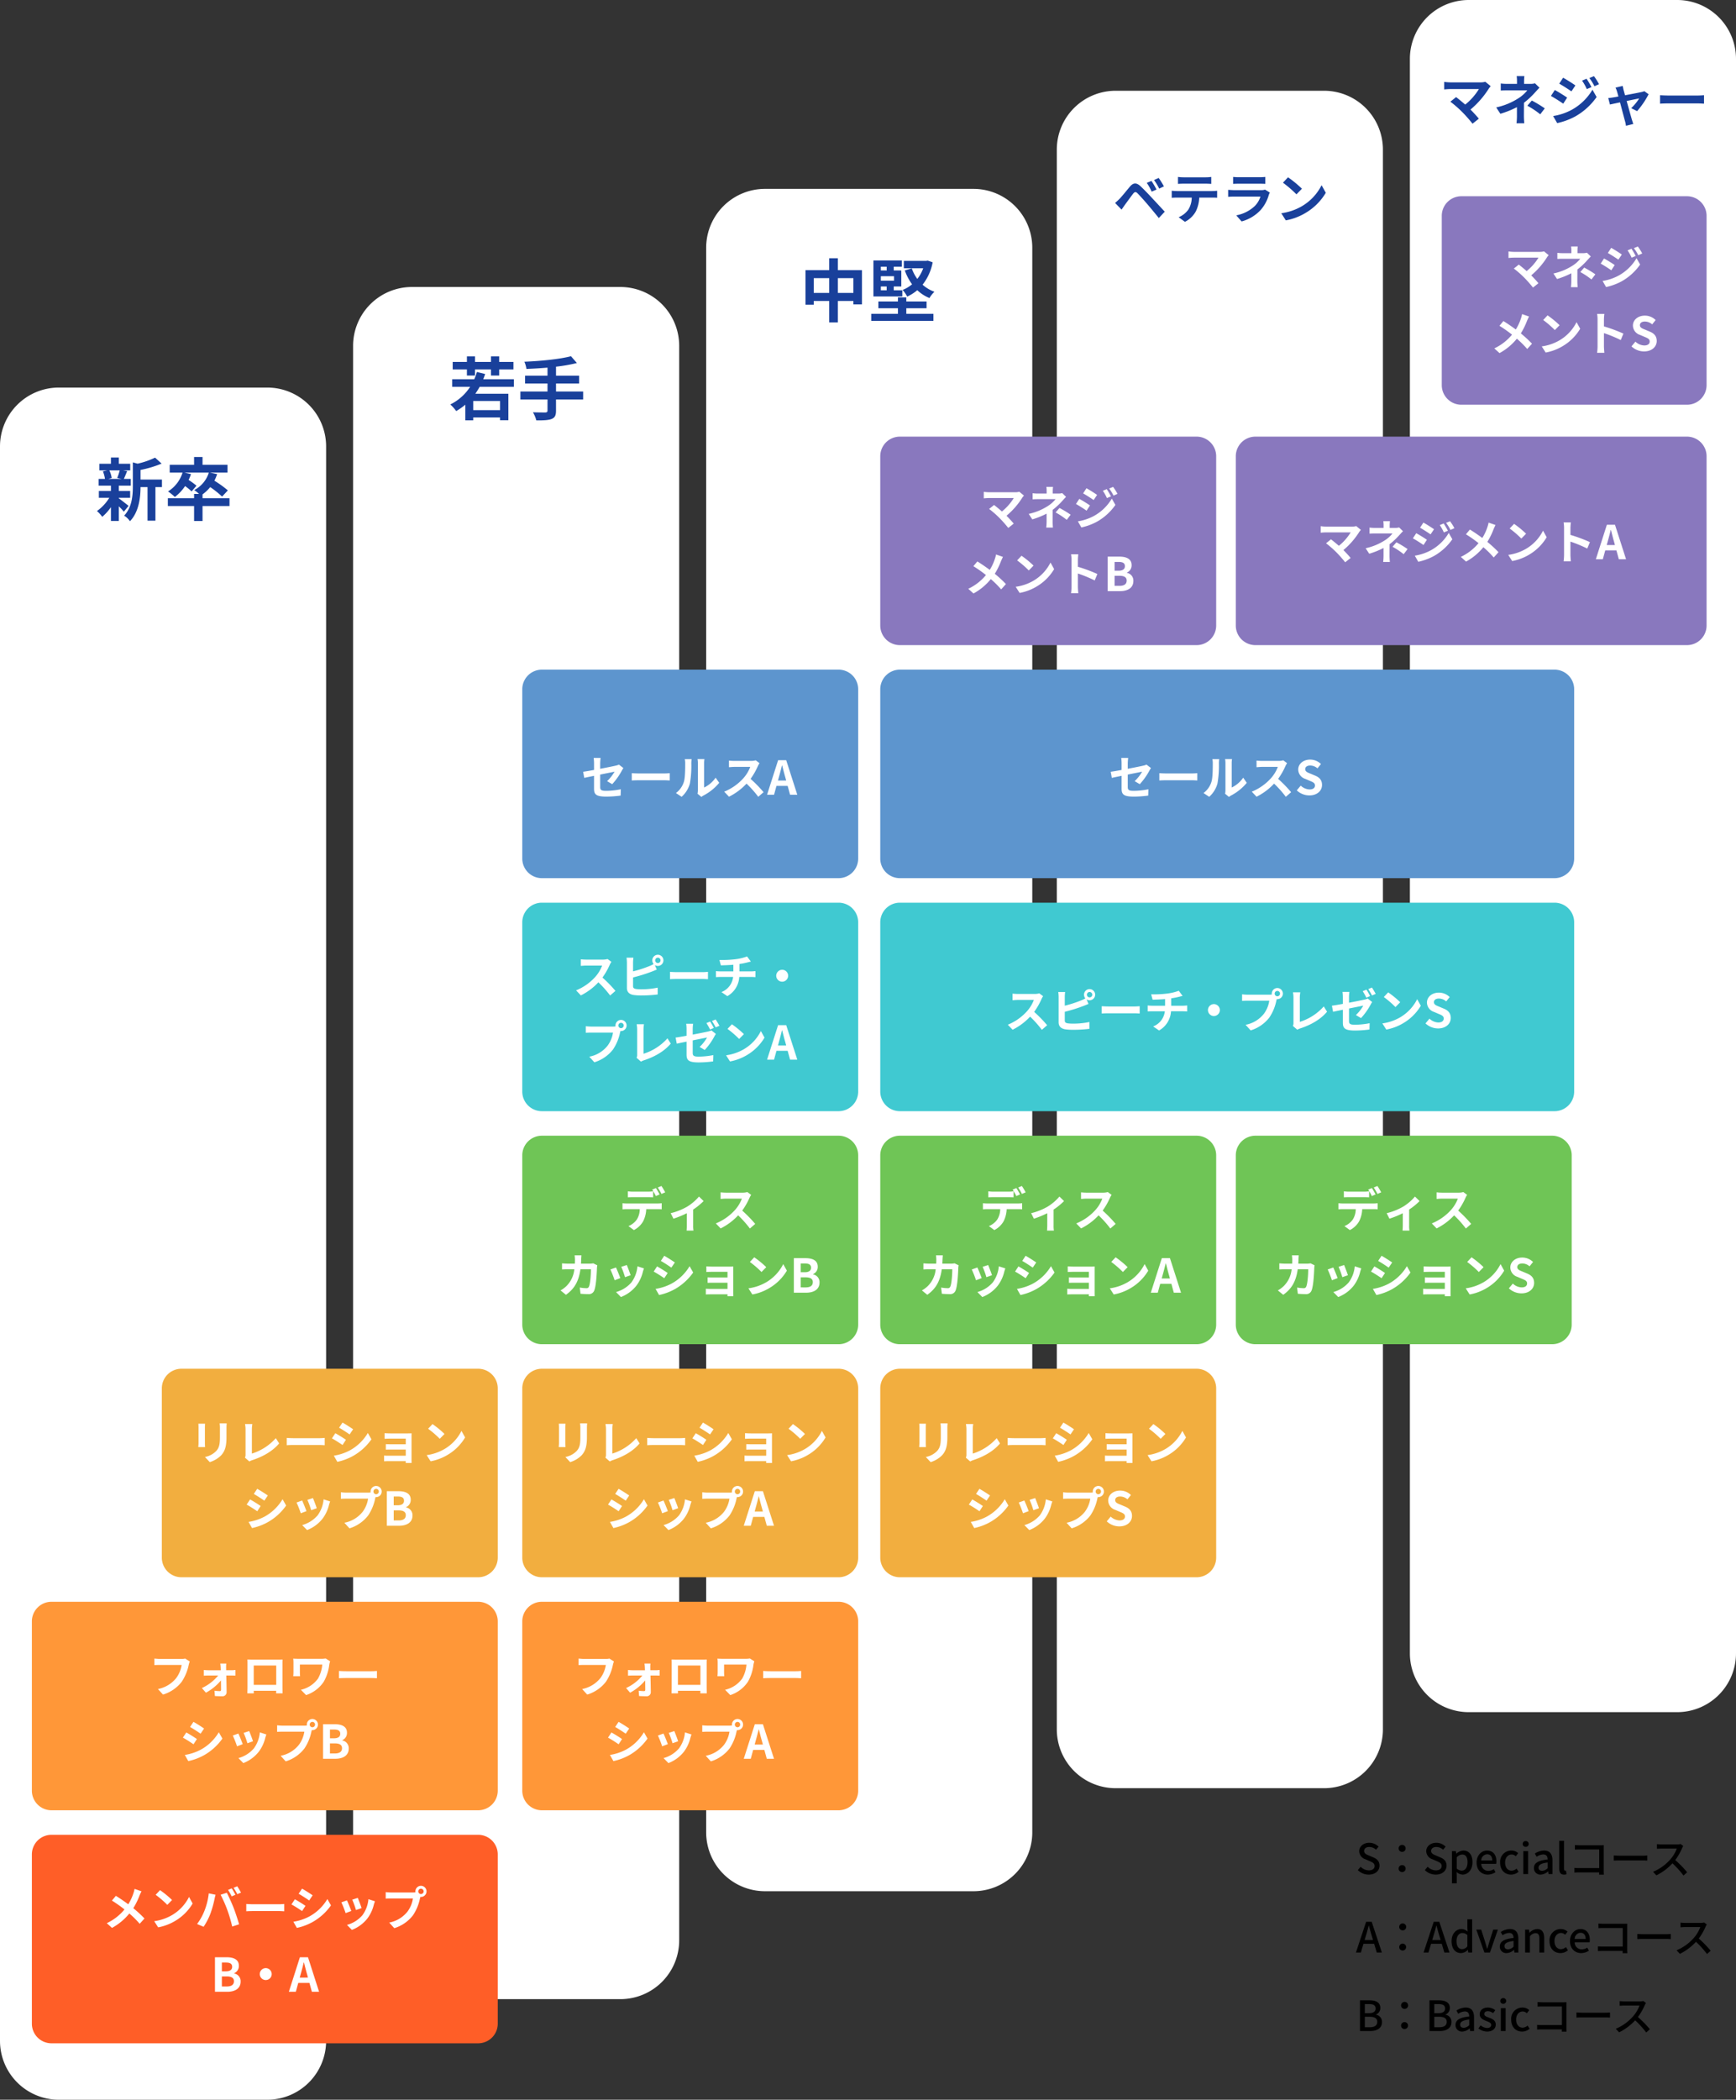
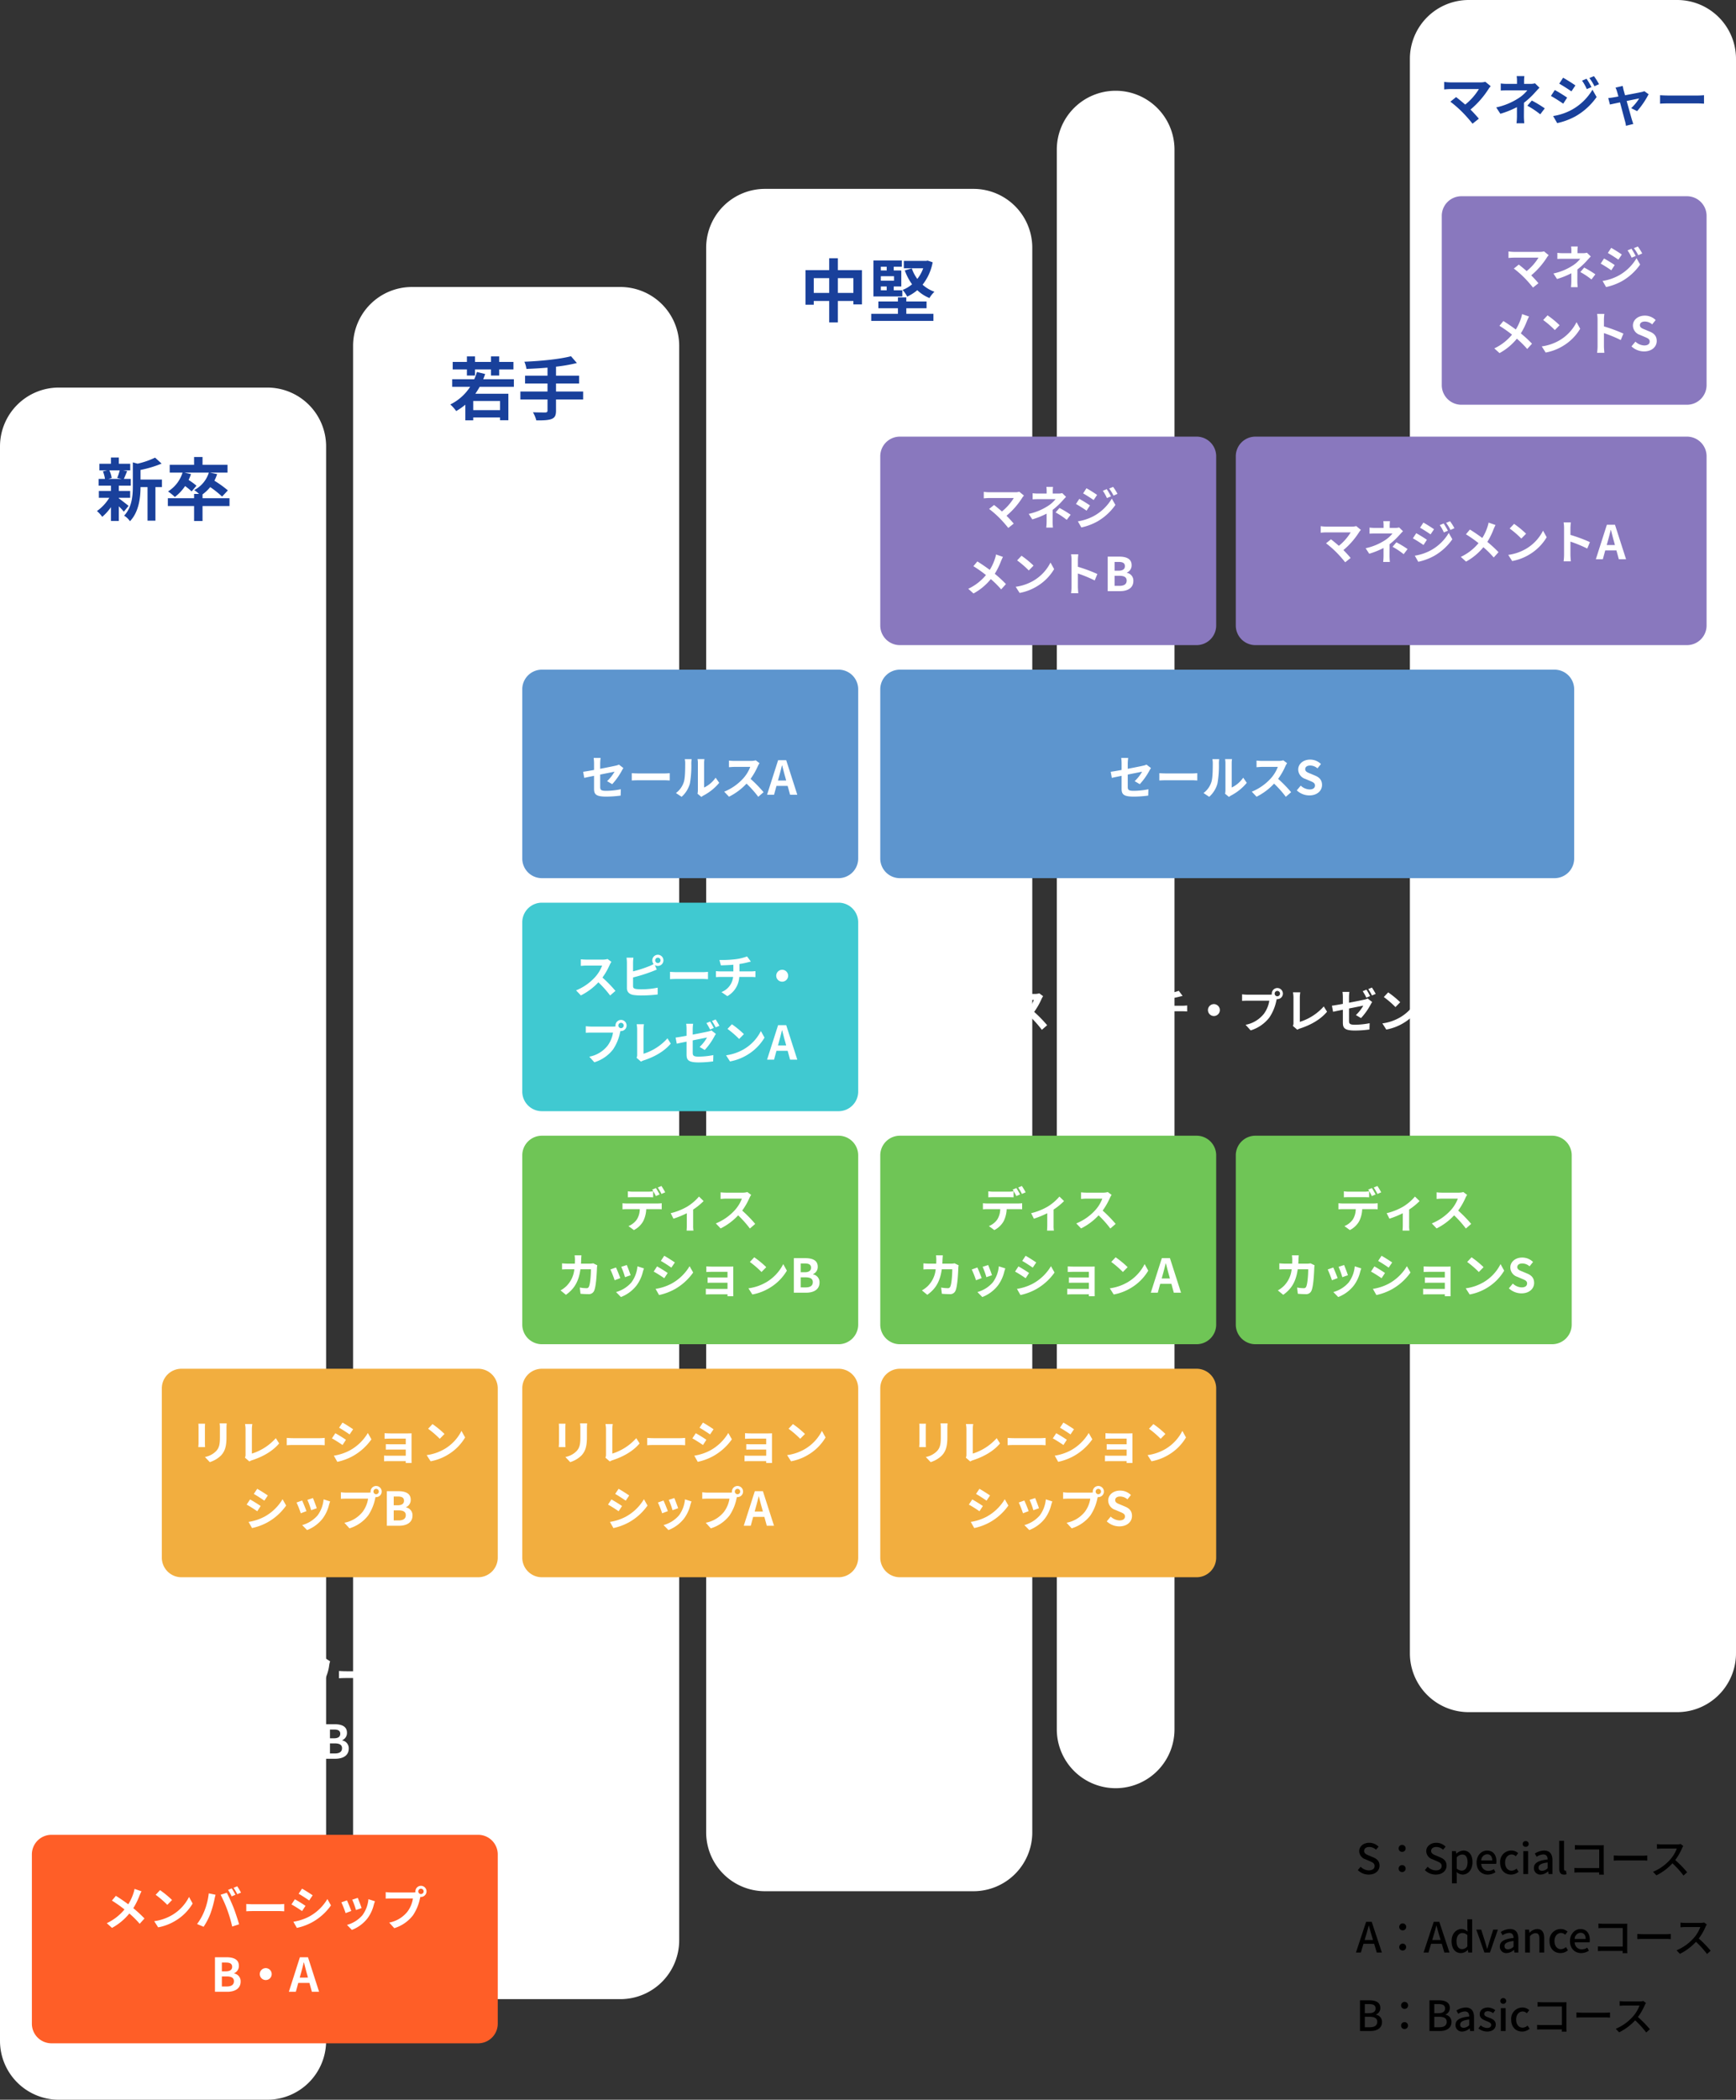
<svg xmlns="http://www.w3.org/2000/svg" width="708" height="856" viewBox="0 0 708 856">
  <rect x="0" y="0" width="708" height="856" fill="#333333" stroke="none" />
  <g id="course_list_img" transform="translate(-21 -106)">
    <path id="パス_10155" data-name="パス 10155" d="M24,0h85a24,24,0,0,1,24,24V674a24,24,0,0,1-24,24H24A24,24,0,0,1,0,674V24A24,24,0,0,1,24,0Z" transform="translate(165 223)" fill="#fff" />
-     <path id="パス_10178" data-name="パス 10178" d="M24,0h85a24,24,0,0,1,24,24V668a24,24,0,0,1-24,24H24A24,24,0,0,1,0,668V24A24,24,0,0,1,24,0Z" transform="translate(452 143)" fill="#fff" />
+     <path id="パス_10178" data-name="パス 10178" d="M24,0a24,24,0,0,1,24,24V668a24,24,0,0,1-24,24H24A24,24,0,0,1,0,668V24A24,24,0,0,1,24,0Z" transform="translate(452 143)" fill="#fff" />
    <path id="パス_10189" data-name="パス 10189" d="M24,0h85a24,24,0,0,1,24,24V674a24,24,0,0,1-24,24H24A24,24,0,0,1,0,674V24A24,24,0,0,1,24,0Z" transform="translate(596 106)" fill="#fff" />
    <path id="パス_10153" data-name="パス 10153" d="M24,0h85a24,24,0,0,1,24,24V674a24,24,0,0,1-24,24H24A24,24,0,0,1,0,674V24A24,24,0,0,1,24,0Z" transform="translate(21 264)" fill="#fff" />
    <path id="パス_10161" data-name="パス 10161" d="M24,0h85a24,24,0,0,1,24,24V670a24,24,0,0,1-24,24H24A24,24,0,0,1,0,670V24A24,24,0,0,1,24,0Z" transform="translate(309 183)" fill="#fff" />
    <path id="パス_10154" data-name="パス 10154" d="M-18.172-18.228a20.929,20.929,0,0,1-1.036,3.08l1.848.392h-5.488l1.4-.392a11.04,11.04,0,0,0-.952-3.08Zm-.364,11.172h4.62v-2.8h-4.62v-2.156h4.872v-2.744h-2.828c.392-.84.84-1.96,1.344-3.164l-1.624-.308h2.884v-2.716h-4.648v-2.548h-3.22v2.548h-4.7v2.716h3.136l-1.708.392a12.971,12.971,0,0,1,.84,3.08h-2.576v2.744h5.012v2.156h-4.928v2.8h4.256a18.37,18.37,0,0,1-5.04,5.4A12.306,12.306,0,0,1-25.312.7a19.778,19.778,0,0,0,3.556-3.948V2.38h3.22V-3.584A26.2,26.2,0,0,1-16.492-1.4l1.932-2.38c-.644-.5-2.968-2.352-3.976-3.052ZM-.952-14.5H-9.688v-3.92A45.374,45.374,0,0,0-1.092-21l-2.66-2.436a32.955,32.955,0,0,1-7.14,2.464l-1.932-.532v9.688c0,3.864-.336,8.624-3.556,12.04A7.673,7.673,0,0,1-14,2.492c3.7-3.836,4.284-9.744,4.312-13.916h2.856V2.268h3.22V-11.424h2.66ZM26.6-6.888h-11V-8.456a16.475,16.475,0,0,0,3.136-2.968A40.508,40.508,0,0,1,23.576-7.56l2.352-2.52a43.793,43.793,0,0,0-5.488-3.948,19.322,19.322,0,0,0,1.12-2.688l-2.968-.616h7.2V-20.5H15.6v-3.192H12.152V-20.5H2.212v3.164H7.448A13.891,13.891,0,0,1,1.54-9.66,22.635,22.635,0,0,1,4.312-7.392a18.214,18.214,0,0,0,4.172-4.452,22.716,22.716,0,0,1,2.66,2.184l1.988-2.324a27.684,27.684,0,0,0-3.22-2.352,17.7,17.7,0,0,0,.98-2.38l-2.66-.616h9.94a12.024,12.024,0,0,1-5.964,7.112,15.918,15.918,0,0,1,1.96,1.568H12.152v1.764H1.456V-3.7h10.7v6.1H15.6V-3.7h11Z" transform="translate(88 316)" fill="#19409b" />
    <path id="パス_10156" data-name="パス 10156" d="M-20.58-15.9h3.3V-18.4h6.524V-15.9H-7.42V-18.4H-1.6v-3.052H-7.42v-2.24h-3.332v2.24h-6.524v-2.24h-3.3v2.24h-5.8V-18.4h5.8ZM-7.056-1.792H-18V-5.516H-7.056Zm5.628-9.52v-3.08H-13.916c.28-.7.532-1.4.784-2.128l-3.36-.84a24.881,24.881,0,0,1-1.092,2.968h-8.988v3.08h7.308a20.1,20.1,0,0,1-8.092,7.2,16.445,16.445,0,0,1,2.408,2.688,24.648,24.648,0,0,0,3.724-2.6V2.352H-18V1.176H-7.056V2.324h3.388V-8.484H-17.136c.616-.9,1.2-1.82,1.764-2.828ZM26.824-9.38H15.764v-3.276h9.408v-3.192H15.764v-3.668A65.969,65.969,0,0,0,24.276-21l-2.408-2.772c-4.592,1.2-12.264,1.96-19.012,2.24a11.15,11.15,0,0,1,.84,2.94c2.744-.112,5.684-.28,8.6-.532v3.276H3.136v3.192h9.156V-9.38H1.232v3.248h11.06v4.508c0,.56-.252.756-.9.784-.616,0-2.968,0-5.04-.084a12.917,12.917,0,0,1,1.372,3.3c2.856.028,4.872-.056,6.216-.56,1.316-.532,1.82-1.4,1.82-3.388V-6.132h11.06Z" transform="translate(232 275)" fill="#19409b" />
-     <path id="パス_10179" data-name="パス 10179" d="M-28.4-15.246l-1.914.792a19.951,19.951,0,0,1,2,3.586l1.98-.858A32.8,32.8,0,0,0-28.4-15.246Zm2.948-1.21-1.892.858a23.017,23.017,0,0,1,2.112,3.5l1.914-.924A32.022,32.022,0,0,0-25.454-16.456ZM-43.23-6.27l2.64,2.728c.4-.572.924-1.342,1.43-2.046.88-1.188,2.442-3.366,3.3-4.466.638-.792,1.1-.836,1.8-.132.792.814,2.75,2.948,4.026,4.466,1.3,1.518,3.168,3.784,4.642,5.61l2.42-2.6c-1.694-1.8-3.938-4.246-5.412-5.808-1.32-1.43-3.014-3.19-4.488-4.576-1.716-1.606-3.014-1.364-4.312.176-1.518,1.8-3.234,3.96-4.224,4.972A24.758,24.758,0,0,1-43.23-6.27Zm25.652-10.6v2.838c.682-.044,1.606-.088,2.376-.088H-6.38c.77,0,1.628.044,2.376.088v-2.838a17.236,17.236,0,0,1-2.376.154h-8.844A16.92,16.92,0,0,1-17.578-16.874Zm-2.552,5.632V-8.36c.616-.044,1.452-.088,2.112-.088h6.05a9.454,9.454,0,0,1-1.364,4.862A9.139,9.139,0,0,1-17.314-.44l2.574,1.87a10.556,10.556,0,0,0,4.422-4.224A13.957,13.957,0,0,0-8.91-8.448h5.3c.616,0,1.452.022,2,.066v-2.86a16.638,16.638,0,0,1-2,.132h-14.41C-18.7-11.11-19.47-11.176-20.13-11.242ZM4.906-16.874v2.838c.638-.044,1.584-.066,2.288-.066H15.62c.792,0,1.826.022,2.42.066v-2.838a20.742,20.742,0,0,1-2.376.11H7.194A18.545,18.545,0,0,1,4.906-16.874Zm14.982,6.38L17.93-11.7a4.641,4.641,0,0,1-1.606.22H5.434c-.682,0-1.628-.066-2.552-.132v2.86c.924-.088,2.024-.11,2.552-.11H16.06A9.545,9.545,0,0,1,13.794-5.06,14.839,14.839,0,0,1,6.182-1.21L8.36,1.276a16.474,16.474,0,0,0,7.854-4.752A15.811,15.811,0,0,0,19.47-9.57,8.151,8.151,0,0,1,19.888-10.494ZM27.3-16.72l-2.068,2.2a45.743,45.743,0,0,1,5.5,4.752l2.244-2.288A44.433,44.433,0,0,0,27.3-16.72ZM24.552-2.068,26.4.836a23.825,23.825,0,0,0,8.162-3.1,23.394,23.394,0,0,0,8.14-8.14l-1.716-3.1A20.715,20.715,0,0,1,32.978-4.95,22.675,22.675,0,0,1,24.552-2.068Z" transform="translate(519 195)" fill="#19409b" />
    <path id="パス_10162" data-name="パス 10162" d="M-12.292-9.576V-15.6h6.328v6.02Zm-9.828,0V-15.6h6.3v6.02Zm9.828-9.3v-4.844H-15.82v4.844h-9.66V-4.76h3.36V-6.3h6.3V2.436h3.528V-6.3h6.328v1.4h3.5V-18.872ZM5.236-12.208h2.38v1.54H5.236Zm2.38-8.064v1.54H5.236v-1.54Zm3,5.712H5.236v-1.848h5.376ZM14-10.668H10.5v-1.54h3.08v-6.524H10.5v-1.54h3.3v-2.52H2.212V-8.148H14Zm1.624,7.336h8.26V-6.1h-8.26V-7.756H12.208V-6.1H4.228v2.772h7.98v2.268H1.316V1.82H26.684V-1.064H15.624Zm8.708-19.432-.56.112H14.616v3.024h7.9a15.2,15.2,0,0,1-2.408,4.34,16.023,16.023,0,0,1-2.24-4.284l-2.856.812A21.708,21.708,0,0,0,17.976-13.1a13.84,13.84,0,0,1-3.864,2.3,12.051,12.051,0,0,1,1.876,2.716A17.959,17.959,0,0,0,20.1-10.7,15.711,15.711,0,0,0,25.06-7.5,11.353,11.353,0,0,1,27.1-10.052a14.751,14.751,0,0,1-4.844-2.884,20.836,20.836,0,0,0,4.116-9.128Z" transform="translate(375 235)" fill="#19409b" />
    <path id="パス_10190" data-name="パス 10190" d="M-34.034-13.86l-2.2-1.8a7.106,7.106,0,0,1-2.046.242H-50.49a21.124,21.124,0,0,1-2.53-.2v3.08c.462-.044,1.65-.154,2.53-.154h11.638A24.417,24.417,0,0,1-44.44-6.358c-1.386-1.21-2.838-2.4-3.718-3.058l-2.332,1.87a46.8,46.8,0,0,1,4.84,4.224,57.329,57.329,0,0,1,4.2,4.752l2.574-2.046c-.858-1.034-2.156-2.464-3.41-3.718a36.653,36.653,0,0,0,7.5-8.6A7.67,7.67,0,0,1-34.034-13.86Zm13.728-4.114h-3.146a14.212,14.212,0,0,1,.132,2.024v1.144h-3.806a20.7,20.7,0,0,1-2.816-.154v2.882c.682-.066,2.068-.088,2.86-.088h7.964a14.542,14.542,0,0,1-3.7,3.278A27.323,27.323,0,0,1-31.79-5.214l1.694,2.6a38.628,38.628,0,0,0,6.754-2.706v3.762a25.343,25.343,0,0,1-.176,2.816h3.168C-20.416.572-20.5-.682-20.5-1.562c0-1.386.022-3.784.022-5.544a33.2,33.2,0,0,0,4.62-4.312c.484-.528,1.144-1.276,1.716-1.826l-1.826-1.782a6.594,6.594,0,0,1-1.826.22h-2.64V-15.95A18.031,18.031,0,0,1-20.306-17.974ZM-13.838-2.4l1.848-2.42a49.593,49.593,0,0,0-5.28-3.19L-19.1-5.9A34.6,34.6,0,0,1-13.838-2.4ZM5.06-16.9l-1.848.77a19.872,19.872,0,0,1,1.936,3.454l1.914-.814A37.411,37.411,0,0,0,5.06-16.9Zm3.014-1.056-1.87.77a21.14,21.14,0,0,1,2.068,3.344l1.87-.836A28.291,28.291,0,0,0,8.074-17.952Zm-12.584.638-1.584,2.42c1.452.814,3.74,2.288,4.972,3.146l1.628-2.42C-.638-14.982-3.058-16.522-4.51-17.314ZM-8.58-1.694l1.65,2.882A27.668,27.668,0,0,0,.418-1.518a26.538,26.538,0,0,0,8.734-7.92L7.458-12.43A22.271,22.271,0,0,1-1.1-4.18,23.593,23.593,0,0,1-8.58-1.694ZM-7.9-12.3l-1.584,2.42c1.474.792,3.762,2.266,5.016,3.146L-2.86-9.2C-3.982-9.988-6.4-11.506-7.9-12.3ZM19.8-13.97l-2.948.7a7.7,7.7,0,0,1,.616,1.562c.154.484.352,1.188.572,2.046-1.012.2-1.8.33-2.112.374-.726.132-1.32.2-2.024.264l.682,2.64c.66-.154,2.266-.484,4.114-.88.792,2.992,1.694,6.424,2.024,7.612a12.609,12.609,0,0,1,.4,1.936l2.992-.748c-.176-.44-.462-1.43-.594-1.8-.33-1.144-1.276-4.532-2.112-7.568,2.376-.484,4.576-.946,5.1-1.034a19.53,19.53,0,0,1-3.256,3.96l2.42,1.21a34.629,34.629,0,0,0,4.686-6.886L28.6-11.836a4.194,4.194,0,0,1-1.122.352c-.858.2-3.938.792-6.732,1.32-.242-.858-.44-1.606-.594-2.134C20.02-12.87,19.888-13.464,19.8-13.97Zm15.224,3.784v3.454c.814-.066,2.288-.11,3.542-.11H50.38c.924,0,2.046.088,2.574.11v-3.454c-.572.044-1.54.132-2.574.132H38.566C37.422-10.054,35.816-10.12,35.024-10.186Z" transform="translate(663 155)" fill="#19409b" />
    <path id="パス_10191" data-name="パス 10191" d="M8,0h92a8,8,0,0,1,8,8V77a8,8,0,0,1-8,8H8a8,8,0,0,1-8-8V8A8,8,0,0,1,8,0Z" transform="translate(609 186)" fill="#8978be" />
    <path id="パス_10185" data-name="パス 10185" d="M8,0H184a8,8,0,0,1,8,8V77a8,8,0,0,1-8,8H8a8,8,0,0,1-8-8V8A8,8,0,0,1,8,0Z" transform="translate(525 284)" fill="#8978be" />
    <path id="パス_10186" data-name="パス 10186" d="M8,0H129a8,8,0,0,1,8,8V77a8,8,0,0,1-8,8H8a8,8,0,0,1-8-8V8A8,8,0,0,1,8,0Z" transform="translate(525 569)" fill="#6fc556" />
    <path id="パス_10165" data-name="パス 10165" d="M8,0H129a8,8,0,0,1,8,8V77a8,8,0,0,1-8,8H8a8,8,0,0,1-8-8V8A8,8,0,0,1,8,0Z" transform="translate(380 569)" fill="#6fc556" />
    <path id="パス_10166" data-name="パス 10166" d="M8,0H129a8,8,0,0,1,8,8V77a8,8,0,0,1-8,8H8a8,8,0,0,1-8-8V8A8,8,0,0,1,8,0Z" transform="translate(380 664)" fill="#f2ae3f" />
    <path id="パス_10163" data-name="パス 10163" d="M8,0H129a8,8,0,0,1,8,8V77a8,8,0,0,1-8,8H8a8,8,0,0,1-8-8V8A8,8,0,0,1,8,0Z" transform="translate(234 569)" fill="#6fc556" />
    <path id="パス_10167" data-name="パス 10167" d="M8,0H129a8,8,0,0,1,8,8V77a8,8,0,0,1-8,8H8a8,8,0,0,1-8-8V8A8,8,0,0,1,8,0Z" transform="translate(234 664)" fill="#f2ae3f" />
-     <path id="パス_10180" data-name="パス 10180" d="M8,0H129a8,8,0,0,1,8,8V77a8,8,0,0,1-8,8H8a8,8,0,0,1-8-8V8A8,8,0,0,1,8,0Z" transform="translate(234 759)" fill="#ff9738" />
    <path id="パス_10168" data-name="パス 10168" d="M8,0H129a8,8,0,0,1,8,8V77a8,8,0,0,1-8,8H8a8,8,0,0,1-8-8V8A8,8,0,0,1,8,0Z" transform="translate(87 664)" fill="#f2ae3f" />
    <path id="パス_10187" data-name="パス 10187" d="M8,0H182a8,8,0,0,1,8,8V77a8,8,0,0,1-8,8H8a8,8,0,0,1-8-8V8A8,8,0,0,1,8,0Z" transform="translate(34 854)" fill="#ff5e27" />
-     <path id="パス_10181" data-name="パス 10181" d="M8,0H182a8,8,0,0,1,8,8V77a8,8,0,0,1-8,8H8a8,8,0,0,1-8-8V8A8,8,0,0,1,8,0Z" transform="translate(34 759)" fill="#ff9738" />
    <path id="パス_10157" data-name="パス 10157" d="M8,0H129a8,8,0,0,1,8,8V77a8,8,0,0,1-8,8H8a8,8,0,0,1-8-8V8A8,8,0,0,1,8,0Z" transform="translate(234 474)" fill="#40c9d1" />
    <path id="パス_10158" data-name="パス 10158" d="M8,0H129a8,8,0,0,1,8,8V77a8,8,0,0,1-8,8H8a8,8,0,0,1-8-8V8A8,8,0,0,1,8,0Z" transform="translate(234 379)" fill="#5d95ce" />
    <path id="パス_10169" data-name="パス 10169" d="M8,0H129a8,8,0,0,1,8,8V77a8,8,0,0,1-8,8H8a8,8,0,0,1-8-8V8A8,8,0,0,1,8,0Z" transform="translate(380 284)" fill="#8978be" />
    <path id="パス_10170" data-name="パス 10170" d="M8,0H275a8,8,0,0,1,8,8V77a8,8,0,0,1-8,8H8a8,8,0,0,1-8-8V8A8,8,0,0,1,8,0Z" transform="translate(380 379)" fill="#5d95ce" />
-     <path id="パス_10171" data-name="パス 10171" d="M8,0H275a8,8,0,0,1,8,8V77a8,8,0,0,1-8,8H8a8,8,0,0,1-8-8V8A8,8,0,0,1,8,0Z" transform="translate(380 474)" fill="#40c9d1" />
    <path id="パス_10192" data-name="パス 10192" d="M-50.293-13.965l-2.831-.988A11.85,11.85,0,0,1-53.58-13.2a19.7,19.7,0,0,1-2.109,4.522c-1.539-1.14-3.534-2.508-5.054-3.439l-1.615,1.938a52.238,52.238,0,0,1,5.13,3.61,20.909,20.909,0,0,1-7.22,5.6L-62.32.95a23.752,23.752,0,0,0,7.068-5.871,38.258,38.258,0,0,1,4.218,4.2l1.957-2.166a49.751,49.751,0,0,0-4.56-4.2,28.7,28.7,0,0,0,2.546-5.168C-50.9-12.692-50.54-13.528-50.293-13.965Zm7.562-.475-1.786,1.9a39.505,39.505,0,0,1,4.75,4.1l1.938-1.976A38.374,38.374,0,0,0-42.731-14.44ZM-45.106-1.786l1.6,2.508a20.576,20.576,0,0,0,7.049-2.679,20.2,20.2,0,0,0,7.03-7.03l-1.482-2.679a17.89,17.89,0,0,1-6.916,7.391A19.583,19.583,0,0,1-45.106-1.786ZM-13.49-15.162l-1.5.627a24.036,24.036,0,0,1,1.482,2.641l1.52-.665C-12.35-13.262-13.015-14.459-13.49-15.162Zm2.242-.855-1.5.627a19.8,19.8,0,0,1,1.52,2.6l1.52-.646A29.718,29.718,0,0,0-11.248-16.017ZM-24.662-5.909A22.892,22.892,0,0,1-27.626-.627l2.66,1.121A26.123,26.123,0,0,0-22.154-4.94a44.237,44.237,0,0,0,1.615-5.719c.076-.418.285-1.349.456-1.9l-2.774-.57A27.377,27.377,0,0,1-24.662-5.909Zm9.386-.4A58.707,58.707,0,0,1-13.3.4l2.812-.912c-.532-1.881-1.539-4.921-2.2-6.631-.722-1.843-2.033-4.769-2.812-6.232l-2.527.817A53.225,53.225,0,0,1-15.276-6.308ZM-7.562-8.8v2.983c.7-.057,1.976-.095,3.059-.095H5.7c.8,0,1.767.076,2.223.095V-8.8c-.494.038-1.33.114-2.223.114H-4.5C-5.491-8.683-6.878-8.74-7.562-8.8Zm22.743-6.251-1.387,2.09c1.254.7,3.23,1.995,4.294,2.736l1.425-2.109C18.525-13.015,16.435-14.364,15.181-15.048ZM11.647-1.558,13.072.95a23.119,23.119,0,0,0,6.346-2.356A22.941,22.941,0,0,0,26.98-8.227l-1.463-2.584a19.368,19.368,0,0,1-7.391,7.125A20.588,20.588,0,0,1,11.647-1.558Zm.608-9.158L10.868-8.607c1.273.665,3.249,1.957,4.332,2.7l1.387-2.128C15.618-8.721,13.528-10.032,12.255-10.716Zm25.65-.57-2.261.741a31.647,31.647,0,0,1,1.539,4.218l2.28-.8C39.2-8,38.266-10.469,37.905-11.286ZM44.916-9.9l-2.66-.855a13,13,0,0,1-2.432,6.517A12.784,12.784,0,0,1,33.516-.266l1.995,2.033a14.838,14.838,0,0,0,6.365-4.712A15.32,15.32,0,0,0,44.46-8.512C44.574-8.892,44.688-9.291,44.916-9.9ZM33.5-10.279l-2.28.817a38.378,38.378,0,0,1,1.729,4.389l2.318-.874C34.884-7.011,33.972-9.31,33.5-10.279Zm29.089-3.648a1.1,1.1,0,0,1,1.1-1.1,1.1,1.1,0,0,1,1.083,1.1,1.1,1.1,0,0,1-1.083,1.083A1.1,1.1,0,0,1,62.586-13.927Zm-1.178,0a2.1,2.1,0,0,0,.038.361,8.2,8.2,0,0,1-1.083.076h-8.8a21.155,21.155,0,0,1-2.261-.152v2.679c.475-.038,1.387-.076,2.261-.076H60.4a11.94,11.94,0,0,1-2.223,5.358A12.456,12.456,0,0,1,50.73-1.216L52.8,1.064A15.26,15.26,0,0,0,60.439-4.2a19.18,19.18,0,0,0,2.85-6.916c.057-.171.095-.361.152-.57a1.083,1.083,0,0,0,.247.019,2.279,2.279,0,0,0,2.261-2.261,2.283,2.283,0,0,0-2.261-2.28A2.287,2.287,0,0,0,61.408-13.927ZM-20.33,27h5.016c3.1,0,5.453-1.311,5.453-4.142A3.2,3.2,0,0,0-12.5,19.533v-.1a3.19,3.19,0,0,0,1.919-3.04c0-2.622-2.2-3.477-5.092-3.477H-20.33Zm2.812-8.341V15.087h1.672c1.691,0,2.527.494,2.527,1.729,0,1.121-.779,1.843-2.565,1.843Zm0,6.175v-4.1h1.957c1.938,0,2.964.589,2.964,1.957,0,1.463-1.045,2.147-2.964,2.147ZM.38,17.348a2.432,2.432,0,0,0,0,4.864,2.432,2.432,0,1,0,0-4.864Zm14.288,2.318c.418-1.463.836-3.059,1.2-4.6h.095c.4,1.52.779,3.135,1.216,4.6l.418,1.539H14.25ZM9.8,27h2.85l.988-3.61H18.2L19.19,27h2.945L17.613,12.921H14.307Z" transform="translate(129 891)" fill="#fff" />
    <path id="パス_10182" data-name="パス 10182" d="M-30.609-12.654l-1.862-1.2a6.369,6.369,0,0,1-1.5.152H-42.75c-.627,0-1.71-.1-2.28-.152v2.679c.494-.038,1.406-.076,2.261-.076h8.854A12.027,12.027,0,0,1-36.138-5.89a12.639,12.639,0,0,1-7.448,4.465L-41.515.836a15.2,15.2,0,0,0,7.638-5.244,19.526,19.526,0,0,0,2.85-6.916A8.3,8.3,0,0,1-30.609-12.654Zm14.9.836h-2.451c.076.513.133,1.121.152,1.577.019.361.038.741.038,1.159h-5.168A16.863,16.863,0,0,1-24.871-9.2v2.337c.551-.038,1.235-.076,1.786-.076h4.066a18.657,18.657,0,0,1-6.65,5.111l1.653,1.9a21.6,21.6,0,0,0,6.137-5c.019,1.444.038,2.831.038,3.762,0,.38-.133.589-.494.589A17.356,17.356,0,0,1-20.52-.741l.152,2.166c.855.057,2.033.095,2.945.095A1.656,1.656,0,0,0-15.58-.152c-.019-1.938-.076-4.522-.133-6.783h2.28c.418,0,1.007.019,1.463.038V-9.2c-.342.038-1.064.114-1.558.114H-15.77c0-.418-.019-.817-.019-1.159A13.925,13.925,0,0,1-15.713-11.818Zm8.607-1.653c.038.532.038,1.311.038,1.843v9.291c0,.912-.057,2.565-.057,2.66H-4.5c0-.057,0-.494-.019-1.026H4.636c0,.551-.019.988-.019,1.026H7.239c0-.076-.038-1.9-.038-2.641v-9.31c0-.57,0-1.273.038-1.843-.684.038-1.406.038-1.881.038H-5.092C-5.605-13.433-6.327-13.452-7.106-13.471Zm2.584,2.451H4.655v7.885H-4.522Zm31.16-1.71-1.824-1.159a10.439,10.439,0,0,1-1.8.133H13.927c-.893,0-1.729-.038-2.337-.076a14.694,14.694,0,0,1,.095,1.6v4.009a15.525,15.525,0,0,1-.095,1.558h2.793c-.057-.589-.076-1.273-.076-1.558V-11.4h9.12A13.647,13.647,0,0,1,21.7-5.7a11.768,11.768,0,0,1-6.992,4.579l2.128,2.166a13.839,13.839,0,0,0,7.2-5.453A18.512,18.512,0,0,0,26.3-11.457,11.561,11.561,0,0,1,26.638-12.73ZM30.248-8.8v2.983c.7-.057,1.976-.095,3.059-.095h10.2c.8,0,1.767.076,2.223.095V-8.8c-.494.038-1.33.114-2.223.114h-10.2C32.319-8.683,30.932-8.74,30.248-8.8ZM-29.1,11.952l-1.387,2.09c1.254.7,3.23,1.995,4.294,2.736l1.425-2.109C-25.755,13.985-27.845,12.636-29.1,11.952Zm-3.534,13.49,1.425,2.508a23.119,23.119,0,0,0,6.346-2.356A22.941,22.941,0,0,0-17.3,18.773l-1.463-2.584a19.368,19.368,0,0,1-7.391,7.125A20.587,20.587,0,0,1-32.632,25.442Zm.608-9.158-1.387,2.109c1.273.665,3.249,1.957,4.332,2.7l1.387-2.128C-28.662,18.279-30.752,16.968-32.025,16.284Zm25.65-.57-2.261.741A31.647,31.647,0,0,1-7.1,20.673l2.28-.8C-5.083,19-6.014,16.531-6.375,15.714ZM.636,17.1l-2.66-.855a13,13,0,0,1-2.432,6.517,12.784,12.784,0,0,1-6.308,3.971l2,2.033A14.838,14.838,0,0,0-2.4,24.055,15.32,15.32,0,0,0,.18,18.488C.294,18.108.408,17.709.636,17.1Zm-11.419-.38-2.28.817a38.377,38.377,0,0,1,1.729,4.389l2.318-.874C-9.4,19.989-10.308,17.69-10.783,16.721Zm29.089-3.648a1.093,1.093,0,1,1,1.1,1.083A1.1,1.1,0,0,1,18.306,13.073Zm-1.178,0a2.1,2.1,0,0,0,.038.361,8.2,8.2,0,0,1-1.083.076h-8.8a21.155,21.155,0,0,1-2.261-.152v2.679c.475-.038,1.387-.076,2.261-.076h8.835A11.94,11.94,0,0,1,13.9,21.319,12.456,12.456,0,0,1,6.45,25.784l2.071,2.28A15.26,15.26,0,0,0,16.159,22.8a19.18,19.18,0,0,0,2.85-6.916c.057-.171.095-.361.152-.57a1.083,1.083,0,0,0,.247.019,2.271,2.271,0,1,0-2.28-2.261ZM23.759,27h5.016c3.1,0,5.453-1.311,5.453-4.142a3.2,3.2,0,0,0-2.641-3.325v-.1a3.19,3.19,0,0,0,1.919-3.04c0-2.622-2.2-3.477-5.092-3.477H23.759Zm2.812-8.341V15.087h1.672c1.691,0,2.527.494,2.527,1.729,0,1.121-.779,1.843-2.565,1.843Zm0,6.175v-4.1h1.957c1.938,0,2.964.589,2.964,1.957,0,1.463-1.045,2.147-2.964,2.147Z" transform="translate(129 796)" fill="#fff" />
    <path id="パス_10172" data-name="パス 10172" d="M-41.553-14.744h-2.869a13.4,13.4,0,0,1,.114,1.9v3.61c0,2.964-.247,4.389-1.558,5.814a8.6,8.6,0,0,1-4.56,2.394l1.976,2.09a11.187,11.187,0,0,0,4.617-2.736c1.406-1.558,2.2-3.325,2.2-7.41v-3.762C-41.629-13.6-41.591-14.212-41.553-14.744Zm-8.816.152h-2.736a13.49,13.49,0,0,1,.076,1.463v6.4c0,.57-.076,1.311-.1,1.672h2.755c-.038-.437-.057-1.178-.057-1.653v-6.422C-50.426-13.737-50.407-14.155-50.369-14.592ZM-34.105-.76-32.3.8A4.9,4.9,0,0,1-31.179.285c4.484-1.463,8.417-3.724,11.02-6.84L-21.508-8.7a21.771,21.771,0,0,1-9.766,6.289v-9.88a13.9,13.9,0,0,1,.19-2.166h-2.983a12.139,12.139,0,0,1,.209,2.166v10.3A2.481,2.481,0,0,1-34.105-.76ZM-17.062-8.8v2.983c.7-.057,1.976-.095,3.059-.095H-3.8c.8,0,1.767.076,2.223.095V-8.8c-.494.038-1.33.114-2.223.114H-14C-14.991-8.683-16.378-8.74-17.062-8.8ZM5.681-15.048l-1.387,2.09c1.254.7,3.23,1.995,4.294,2.736l1.425-2.109C9.025-13.015,6.935-14.364,5.681-15.048ZM2.147-1.558,3.572.95A23.119,23.119,0,0,0,9.918-1.406,22.941,22.941,0,0,0,17.48-8.227l-1.463-2.584A19.368,19.368,0,0,1,8.626-3.686,20.587,20.587,0,0,1,2.147-1.558Zm.608-9.158L1.368-8.607c1.273.665,3.249,1.957,4.332,2.7L7.087-8.037C6.118-8.721,4.028-10.032,2.755-10.716Zm20.1-.019v2.3c.456-.038,1.653-.076,2.356-.076h6.27v2.3H25.422c-.722,0-1.577-.019-2.071-.057v2.242c.437-.019,1.349-.038,2.071-.038h6.061v2.527H24.3a16.3,16.3,0,0,1-1.653-.076V.722C22.971.7,23.75.665,24.282.665h7.2c0,.285,0,.589-.019.76h2.394c0-.342-.019-.988-.019-1.292V-9.4c0-.4,0-1.026.019-1.273-.3.019-1.007.038-1.463.038H25.213C24.51-10.64,23.351-10.678,22.857-10.735Zm19.532-3.7L40.6-12.54a39.505,39.505,0,0,1,4.75,4.1l1.938-1.976A38.374,38.374,0,0,0,42.389-14.44ZM40.014-1.786,41.61.722a20.576,20.576,0,0,0,7.049-2.679,20.2,20.2,0,0,0,7.03-7.03l-1.482-2.679a17.89,17.89,0,0,1-6.916,7.391A19.583,19.583,0,0,1,40.014-1.786ZM-29.1,11.952l-1.387,2.09c1.254.7,3.23,1.995,4.294,2.736l1.425-2.109C-25.755,13.985-27.845,12.636-29.1,11.952Zm-3.534,13.49,1.425,2.508a23.119,23.119,0,0,0,6.346-2.356A22.941,22.941,0,0,0-17.3,18.773l-1.463-2.584a19.368,19.368,0,0,1-7.391,7.125A20.587,20.587,0,0,1-32.632,25.442Zm.608-9.158-1.387,2.109c1.273.665,3.249,1.957,4.332,2.7l1.387-2.128C-28.662,18.279-30.752,16.968-32.025,16.284Zm25.65-.57-2.261.741A31.647,31.647,0,0,1-7.1,20.673l2.28-.8C-5.083,19-6.014,16.531-6.375,15.714ZM.636,17.1l-2.66-.855a13,13,0,0,1-2.432,6.517,12.784,12.784,0,0,1-6.308,3.971l2,2.033A14.838,14.838,0,0,0-2.4,24.055,15.32,15.32,0,0,0,.18,18.488C.294,18.108.408,17.709.636,17.1Zm-11.419-.38-2.28.817a38.377,38.377,0,0,1,1.729,4.389l2.318-.874C-9.4,19.989-10.308,17.69-10.783,16.721Zm29.089-3.648a1.093,1.093,0,1,1,1.1,1.083A1.1,1.1,0,0,1,18.306,13.073Zm-1.178,0a2.1,2.1,0,0,0,.038.361,8.2,8.2,0,0,1-1.083.076h-8.8a21.155,21.155,0,0,1-2.261-.152v2.679c.475-.038,1.387-.076,2.261-.076h8.835A11.94,11.94,0,0,1,13.9,21.319,12.456,12.456,0,0,1,6.45,25.784l2.071,2.28A15.26,15.26,0,0,0,16.159,22.8a19.18,19.18,0,0,0,2.85-6.916c.057-.171.095-.361.152-.57a1.083,1.083,0,0,0,.247.019,2.271,2.271,0,1,0-2.28-2.261ZM23.759,27h5.016c3.1,0,5.453-1.311,5.453-4.142a3.2,3.2,0,0,0-2.641-3.325v-.1a3.19,3.19,0,0,0,1.919-3.04c0-2.622-2.2-3.477-5.092-3.477H23.759Zm2.812-8.341V15.087h1.672c1.691,0,2.527.494,2.527,1.729,0,1.121-.779,1.843-2.565,1.843Zm0,6.175v-4.1h1.957c1.938,0,2.964.589,2.964,1.957,0,1.463-1.045,2.147-2.964,2.147Z" transform="translate(155 701)" fill="#fff" />
    <path id="パス_10164" data-name="パス 10164" d="M-24.928-14.345v2.451c.57-.038,1.387-.057,2.033-.057h6.213c.665,0,1.406.019,2.052.057v-2.451a14.914,14.914,0,0,1-2.052.152H-22.9A14.216,14.216,0,0,1-24.928-14.345Zm-2.2,4.864v2.489c.532-.038,1.273-.076,1.824-.076h5.225a8.165,8.165,0,0,1-1.178,4.2A7.759,7.759,0,0,1-24.7-.152l2.223,1.615a9,9,0,0,0,3.819-3.648,12.054,12.054,0,0,0,1.216-4.883h4.579c.532,0,1.254.019,1.729.057v-2.47a14.369,14.369,0,0,1-1.729.114H-25.308A14.466,14.466,0,0,1-27.132-9.481Zm13.642-6.175-1.52.627a24.191,24.191,0,0,1,1.5,2.641l1.52-.665C-12.35-13.756-13.015-14.953-13.49-15.656Zm2.242-.855-1.5.627a22.416,22.416,0,0,1,1.52,2.622l1.52-.665A29.718,29.718,0,0,0-11.248-16.511Zm3.781,11.1,1.121,2.242A39.638,39.638,0,0,0-.893-5.4V-.38c0,.665-.057,1.672-.1,2.052H1.824A10.578,10.578,0,0,1,1.691-.38V-6.9a24.9,24.9,0,0,0,4.256-3.458L4.066-12.2A19.8,19.8,0,0,1-.665-8.132,25.089,25.089,0,0,1-7.467-5.415Zm32.813-7.467-1.558-1.159a6.81,6.81,0,0,1-1.957.247H15.124a21.227,21.227,0,0,1-2.242-.133v2.7c.4-.019,1.444-.133,2.242-.133h6.441a14.722,14.722,0,0,1-2.831,4.655,21.3,21.3,0,0,1-7.79,5.453L12.9.8a25.027,25.027,0,0,0,7.144-5.339A43.327,43.327,0,0,1,24.833.836L27-1.045a53.413,53.413,0,0,0-5.3-5.434A27.935,27.935,0,0,0,24.681-11.7,8.978,8.978,0,0,1,25.346-12.882ZM-43.862,11.762h-2.793a14.061,14.061,0,0,1,.133,1.748c0,.57-.019,1.121-.038,1.653h-2.717c-.722,0-1.71-.057-2.508-.133v2.489c.817-.076,1.862-.076,2.508-.076h2.508A11.174,11.174,0,0,1-49.9,24.207a11.322,11.322,0,0,1-2.489,1.862l2.2,1.786c3.4-2.413,5.206-5.4,5.909-10.412H-40c0,2.052-.247,5.852-.8,7.049a1.011,1.011,0,0,1-1.083.665,15.726,15.726,0,0,1-2.66-.266l.3,2.546c.912.076,2.052.152,3.135.152a2.339,2.339,0,0,0,2.451-1.463c.817-1.938,1.045-7.239,1.121-9.291a7.768,7.768,0,0,1,.133-1.007l-1.653-.8a8.831,8.831,0,0,1-1.425.133h-3.572c.038-.551.057-1.121.076-1.71C-43.957,13-43.919,12.2-43.862,11.762Zm18.487,3.952-2.261.741A31.647,31.647,0,0,1-26.1,20.673l2.28-.8C-24.083,19-25.014,16.531-25.375,15.714Zm7.011,1.387-2.66-.855a13,13,0,0,1-2.432,6.517,12.784,12.784,0,0,1-6.308,3.971l2,2.033A14.838,14.838,0,0,0-21.4,24.055a15.32,15.32,0,0,0,2.584-5.567C-18.706,18.108-18.592,17.709-18.364,17.1Zm-11.419-.38-2.28.817a38.378,38.378,0,0,1,1.729,4.389l2.318-.874C-28.4,19.989-29.308,17.69-29.783,16.721ZM-10.1,11.952l-1.387,2.09c1.254.7,3.23,1.995,4.294,2.736l1.425-2.109C-6.755,13.985-8.845,12.636-10.1,11.952Zm-3.534,13.49,1.425,2.508a23.119,23.119,0,0,0,6.346-2.356A22.941,22.941,0,0,0,1.7,18.773L.237,16.189a19.368,19.368,0,0,1-7.391,7.125A20.587,20.587,0,0,1-13.633,25.442Zm.608-9.158-1.387,2.109c1.273.665,3.249,1.957,4.332,2.7l1.387-2.128C-9.662,18.279-11.752,16.968-13.025,16.284Zm20.1-.019v2.3c.456-.038,1.653-.076,2.356-.076H15.7v2.3H9.642c-.722,0-1.577-.019-2.071-.057v2.242c.437-.019,1.349-.038,2.071-.038H15.7v2.527H8.521a16.3,16.3,0,0,1-1.653-.076v2.337c.323-.019,1.1-.057,1.634-.057h7.2c0,.285,0,.589-.019.76h2.394c0-.342-.019-.988-.019-1.292V17.6c0-.4,0-1.026.019-1.273-.3.019-1.007.038-1.463.038H9.433C8.73,16.36,7.571,16.322,7.077,16.265Zm19.532-3.7-1.786,1.9a39.505,39.505,0,0,1,4.75,4.1l1.938-1.976A38.374,38.374,0,0,0,26.609,12.56ZM24.234,25.214l1.6,2.508a20.576,20.576,0,0,0,7.049-2.679,20.2,20.2,0,0,0,7.03-7.03l-1.482-2.679a17.89,17.89,0,0,1-6.916,7.391A19.583,19.583,0,0,1,24.234,25.214ZM42.759,27h5.016c3.1,0,5.453-1.311,5.453-4.142a3.2,3.2,0,0,0-2.641-3.325v-.1a3.19,3.19,0,0,0,1.919-3.04c0-2.622-2.2-3.477-5.092-3.477H42.759Zm2.812-8.341V15.087h1.672c1.691,0,2.527.494,2.527,1.729,0,1.121-.779,1.843-2.565,1.843Zm0,6.175v-4.1h1.957c1.938,0,2.964.589,2.964,1.957,0,1.463-1.045,2.147-2.964,2.147Z" transform="translate(302 606)" fill="#fff" />
    <path id="パス_10159" data-name="パス 10159" d="M-31.654-12.882l-1.558-1.159a6.81,6.81,0,0,1-1.957.247h-6.707a21.227,21.227,0,0,1-2.242-.133v2.7c.4-.019,1.444-.133,2.242-.133h6.441a14.722,14.722,0,0,1-2.831,4.655,21.3,21.3,0,0,1-7.79,5.453L-44.1.8a25.027,25.027,0,0,0,7.144-5.339A43.327,43.327,0,0,1-32.167.836L-30-1.045a53.413,53.413,0,0,0-5.3-5.434A27.935,27.935,0,0,0-32.319-11.7,8.978,8.978,0,0,1-31.654-12.882Zm17.86-.608a1.1,1.1,0,0,1,1.083-1.1,1.1,1.1,0,0,1,1.1,1.1,1.1,1.1,0,0,1-1.1,1.1A1.1,1.1,0,0,1-13.794-13.49Zm-1.178,0a2.313,2.313,0,0,0,.551,1.5,11.309,11.309,0,0,1-1.824.874,47.917,47.917,0,0,1-6.574,2.109V-12.6a14.274,14.274,0,0,1,.152-1.976h-2.812a15.72,15.72,0,0,1,.152,1.976V-2.242c0,1.634.95,2.546,2.6,2.85a21.149,21.149,0,0,0,3.192.209,53.991,53.991,0,0,0,6.764-.4V-2.356a32.188,32.188,0,0,1-6.612.665,17.77,17.77,0,0,1-2.2-.114c-.855-.171-1.235-.38-1.235-1.2V-6.517a65.582,65.582,0,0,0,7.448-2.318c.627-.228,1.482-.589,2.223-.893l-.779-1.843a2.182,2.182,0,0,0,1.216.361,2.287,2.287,0,0,0,2.28-2.28,2.287,2.287,0,0,0-2.28-2.28A2.27,2.27,0,0,0-14.972-13.49ZM-7.752-8.8v2.983c.7-.057,1.976-.095,3.059-.095H5.51c.8,0,1.767.076,2.223.095V-8.8c-.494.038-1.33.114-2.223.114h-10.2C-5.681-8.683-7.068-8.74-7.752-8.8Zm20.159-4.845.589,2.2c1.273-.038,3.268-.1,5.092-.247v2.7H12.73A16.54,16.54,0,0,1,10.982-9.1V-6.65c.494-.038,1.2-.076,1.786-.076h5.225A7.52,7.52,0,0,1,13.224-.551L15.637,1.1A9.574,9.574,0,0,0,20.5-6.726h4.921c.513,0,1.159.038,1.672.076V-9.1c-.418.038-1.311.114-1.729.114H20.577v-3.021a30.673,30.673,0,0,0,3.192-.627c.323-.076.817-.209,1.463-.361l-1.558-2.09a20.594,20.594,0,0,1-4.788,1.14A44.836,44.836,0,0,1,12.407-13.642ZM38-9.652A2.449,2.449,0,0,0,35.568-7.22,2.449,2.449,0,0,0,38-4.788,2.449,2.449,0,0,0,40.432-7.22,2.449,2.449,0,0,0,38-9.652ZM-28.813,13.073a1.1,1.1,0,0,1,1.1-1.1,1.1,1.1,0,0,1,1.083,1.1,1.1,1.1,0,0,1-1.083,1.083A1.1,1.1,0,0,1-28.813,13.073Zm-1.178,0a2.1,2.1,0,0,0,.038.361,8.2,8.2,0,0,1-1.083.076h-8.8a21.155,21.155,0,0,1-2.261-.152v2.679c.475-.038,1.387-.076,2.261-.076H-31a11.94,11.94,0,0,1-2.223,5.358,12.456,12.456,0,0,1-7.448,4.465l2.071,2.28A15.26,15.26,0,0,0-30.961,22.8a19.18,19.18,0,0,0,2.85-6.916c.057-.171.095-.361.152-.57a1.083,1.083,0,0,0,.247.019,2.279,2.279,0,0,0,2.261-2.261,2.283,2.283,0,0,0-2.261-2.28A2.287,2.287,0,0,0-29.992,13.073Zm8.607,13.167L-19.58,27.8a4.9,4.9,0,0,1,1.121-.513c4.484-1.463,8.417-3.724,11.02-6.84L-8.788,18.3a21.771,21.771,0,0,1-9.766,6.289v-9.88a13.9,13.9,0,0,1,.19-2.166h-2.983a12.139,12.139,0,0,1,.209,2.166v10.3A2.481,2.481,0,0,1-21.385,26.24Zm30-14.782-1.52.627a24.192,24.192,0,0,1,1.5,2.641l1.52-.665C9.756,13.358,9.092,12.161,8.616,11.458Zm2.242-.855-1.5.627a22.171,22.171,0,0,1,1.52,2.6l1.52-.646A29.717,29.717,0,0,0,10.858,10.6ZM-1,24.834c0,2.242.627,3.287,4.94,3.287A44.723,44.723,0,0,0,9.851,27.7l.076-2.565a32.818,32.818,0,0,1-6,.627c-2.071,0-2.413-.418-2.413-1.6V19.134c2.679-.532,5.244-1.045,5.833-1.159a16.369,16.369,0,0,1-3.021,3.838l2.09,1.235a26.715,26.715,0,0,0,3.933-5.529c.171-.342.437-.76.608-1.026L9.129,15.068a5.562,5.562,0,0,1-1.349.456c-.855.19-3.515.741-6.27,1.254V14.555a15.684,15.684,0,0,1,.171-2.185H-1.15A15.994,15.994,0,0,1-1,14.555v2.7c-1.881.342-3.553.627-4.465.741l.475,2.489c.8-.19,2.3-.494,3.99-.836ZM17.49,12.56,15.7,14.46a39.505,39.505,0,0,1,4.75,4.1l1.938-1.976A38.374,38.374,0,0,0,17.49,12.56ZM15.115,25.214l1.6,2.508a20.576,20.576,0,0,0,7.049-2.679,20.2,20.2,0,0,0,7.03-7.03l-1.482-2.679a17.89,17.89,0,0,1-6.916,7.391A19.583,19.583,0,0,1,15.115,25.214ZM36.7,19.666c.418-1.463.836-3.059,1.2-4.6h.1c.4,1.52.779,3.135,1.216,4.6l.418,1.539H36.28ZM31.834,27h2.85l.988-3.61h4.56L41.221,27h2.945L39.644,12.921H36.338Z" transform="translate(302 511)" fill="#fff" />
    <path id="パス_10160" data-name="パス 10160" d="M-38.731-2.527c0,2.242.627,3.287,4.959,3.287a44.661,44.661,0,0,0,5.89-.418l.076-2.584a31.04,31.04,0,0,1-5.985.646c-2.09,0-2.432-.418-2.432-1.6V-8.227c2.7-.551,5.263-1.045,5.852-1.178a16.179,16.179,0,0,1-3.04,3.857l2.09,1.235a27.23,27.23,0,0,0,3.933-5.529c.171-.342.456-.779.627-1.045l-1.824-1.406a5.357,5.357,0,0,1-1.349.437c-.855.209-3.515.741-6.289,1.273v-2.242a19.97,19.97,0,0,1,.171-2.185h-2.831a16.433,16.433,0,0,1,.152,2.185v2.717c-1.881.342-3.553.627-4.446.741l.456,2.489c.8-.19,2.3-.494,3.99-.836Zm15.39-6.27v2.983c.7-.057,1.976-.095,3.059-.095h10.2c.8,0,1.767.076,2.223.095V-8.8c-.494.038-1.33.114-2.223.114h-10.2C-21.271-8.683-22.658-8.74-23.342-8.8ZM3.467-.418,5.063.893A4.06,4.06,0,0,1,5.88.323a20.92,20.92,0,0,0,6.441-5.187l-1.463-2.09A12.032,12.032,0,0,1,6.165-2.945v-9.937A9.648,9.648,0,0,1,6.3-14.535H3.467A8.423,8.423,0,0,1,3.619-12.9V-1.824A7.23,7.23,0,0,1,3.467-.418ZM-5.33-.7-3.012.836A11.14,11.14,0,0,0,.37-4.617a41.922,41.922,0,0,0,.57-8.17,12.515,12.515,0,0,1,.133-1.729H-1.72a7.21,7.21,0,0,1,.171,1.748c0,2.3-.019,5.89-.551,7.524A8.963,8.963,0,0,1-5.33-.7ZM28.757-12.882,27.2-14.041a6.81,6.81,0,0,1-1.957.247H18.535a21.227,21.227,0,0,1-2.242-.133v2.7c.4-.019,1.444-.133,2.242-.133h6.441a14.722,14.722,0,0,1-2.831,4.655,21.3,21.3,0,0,1-7.79,5.453L16.312.8a25.027,25.027,0,0,0,7.144-5.339A43.327,43.327,0,0,1,28.243.836L30.41-1.045a53.413,53.413,0,0,0-5.3-5.434A27.935,27.935,0,0,0,28.091-11.7,8.978,8.978,0,0,1,28.757-12.882ZM36.7-7.334c.418-1.463.836-3.059,1.2-4.6h.1c.4,1.52.779,3.135,1.216,4.6L39.625-5.8H36.28ZM31.834,0h2.85l.988-3.61h4.56L41.221,0h2.945L39.644-14.079H36.338Z" transform="translate(302 430)" fill="#fff" />
    <path id="パス_10173" data-name="パス 10173" d="M-75.582-12.882l-1.558-1.159a6.81,6.81,0,0,1-1.957.247H-85.8a21.227,21.227,0,0,1-2.242-.133v2.7c.4-.019,1.444-.133,2.242-.133h6.441a14.722,14.722,0,0,1-2.831,4.655,21.3,21.3,0,0,1-7.79,5.453L-88.027.8a25.027,25.027,0,0,0,7.144-5.339A43.327,43.327,0,0,1-76.1.836l2.166-1.881a53.413,53.413,0,0,0-5.3-5.434A27.935,27.935,0,0,0-76.247-11.7,8.977,8.977,0,0,1-75.582-12.882Zm17.86-.608a1.1,1.1,0,0,1,1.083-1.1,1.1,1.1,0,0,1,1.1,1.1,1.1,1.1,0,0,1-1.1,1.1A1.1,1.1,0,0,1-57.722-13.49Zm-1.178,0a2.313,2.313,0,0,0,.551,1.5,11.309,11.309,0,0,1-1.824.874,47.917,47.917,0,0,1-6.574,2.109V-12.6a14.274,14.274,0,0,1,.152-1.976h-2.812a15.722,15.722,0,0,1,.152,1.976V-2.242c0,1.634.95,2.546,2.6,2.85A21.149,21.149,0,0,0-63.46.817,53.991,53.991,0,0,0-56.7.418V-2.356a32.188,32.188,0,0,1-6.612.665,17.77,17.77,0,0,1-2.2-.114c-.855-.171-1.235-.38-1.235-1.2V-6.517A65.582,65.582,0,0,0-59.3-8.835c.627-.228,1.482-.589,2.223-.893l-.779-1.843a2.182,2.182,0,0,0,1.216.361,2.287,2.287,0,0,0,2.28-2.28,2.287,2.287,0,0,0-2.28-2.28A2.27,2.27,0,0,0-58.9-13.49ZM-51.68-8.8v2.983c.7-.057,1.976-.095,3.059-.095h10.2c.8,0,1.767.076,2.223.095V-8.8c-.494.038-1.33.114-2.223.114h-10.2C-49.609-8.683-51-8.74-51.68-8.8Zm20.159-4.845.589,2.2c1.273-.038,3.268-.1,5.092-.247v2.7H-31.2A16.54,16.54,0,0,1-32.946-9.1V-6.65c.494-.038,1.2-.076,1.786-.076h5.225A7.52,7.52,0,0,1-30.7-.551L-28.291,1.1a9.574,9.574,0,0,0,4.864-7.828h4.921c.513,0,1.159.038,1.672.076V-9.1c-.418.038-1.311.114-1.729.114h-4.788v-3.021a30.673,30.673,0,0,0,3.192-.627c.323-.076.817-.209,1.463-.361l-1.558-2.09a20.594,20.594,0,0,1-4.788,1.14A44.836,44.836,0,0,1-31.521-13.642Zm25.593,3.99A2.449,2.449,0,0,0-8.36-7.22,2.449,2.449,0,0,0-5.928-4.788,2.449,2.449,0,0,0-3.5-7.22,2.449,2.449,0,0,0-5.928-9.652Zm24.776-4.275a1.1,1.1,0,0,1,1.1-1.1,1.1,1.1,0,0,1,1.083,1.1,1.1,1.1,0,0,1-1.083,1.083A1.1,1.1,0,0,1,18.848-13.927Zm-1.178,0a2.1,2.1,0,0,0,.038.361,8.2,8.2,0,0,1-1.083.076h-8.8a21.155,21.155,0,0,1-2.261-.152v2.679c.475-.038,1.387-.076,2.261-.076h8.835A11.94,11.94,0,0,1,14.44-5.681,12.456,12.456,0,0,1,6.992-1.216l2.071,2.28A15.26,15.26,0,0,0,16.7-4.2a19.18,19.18,0,0,0,2.85-6.916c.057-.171.095-.361.152-.57a1.083,1.083,0,0,0,.247.019,2.279,2.279,0,0,0,2.261-2.261,2.283,2.283,0,0,0-2.261-2.28A2.287,2.287,0,0,0,17.67-13.927ZM26.277-.76,28.082.8A4.9,4.9,0,0,1,29.2.285c4.484-1.463,8.417-3.724,11.02-6.84L38.874-8.7a21.771,21.771,0,0,1-9.766,6.289v-9.88a13.9,13.9,0,0,1,.19-2.166H26.315a12.139,12.139,0,0,1,.209,2.166v10.3A2.481,2.481,0,0,1,26.277-.76Zm30-14.782-1.52.627a24.192,24.192,0,0,1,1.5,2.641l1.52-.665C57.418-13.642,56.753-14.839,56.278-15.542ZM58.52-16.4l-1.5.627a22.17,22.17,0,0,1,1.52,2.6l1.52-.646A29.716,29.716,0,0,0,58.52-16.4ZM46.664-2.166c0,2.242.627,3.287,4.94,3.287A44.724,44.724,0,0,0,57.513.7l.076-2.565a32.818,32.818,0,0,1-6,.627c-2.071,0-2.413-.418-2.413-1.6V-7.866C51.851-8.4,54.416-8.911,55-9.025a16.369,16.369,0,0,1-3.021,3.838l2.09,1.235a26.715,26.715,0,0,0,3.933-5.529c.171-.342.437-.76.608-1.026l-1.824-1.425a5.563,5.563,0,0,1-1.349.456c-.855.19-3.515.741-6.27,1.254v-2.223a15.684,15.684,0,0,1,.171-2.185H46.512a15.993,15.993,0,0,1,.152,2.185v2.7c-1.881.342-3.553.627-4.465.741l.475,2.489c.8-.19,2.3-.494,3.99-.836ZM65.151-14.44l-1.786,1.9a39.505,39.505,0,0,1,4.75,4.1l1.938-1.976A38.375,38.375,0,0,0,65.151-14.44ZM62.776-1.786l1.6,2.508a20.576,20.576,0,0,0,7.049-2.679,20.2,20.2,0,0,0,7.03-7.03l-1.482-2.679a17.89,17.89,0,0,1-6.916,7.391A19.583,19.583,0,0,1,62.776-1.786ZM85.5.266c3.249,0,5.168-1.957,5.168-4.256,0-2.033-1.121-3.116-2.831-3.819l-1.843-.779c-1.2-.475-2.185-.836-2.185-1.843,0-.931.779-1.482,2.014-1.482a4.485,4.485,0,0,1,2.983,1.159l1.425-1.767a6.24,6.24,0,0,0-4.408-1.805c-2.85,0-4.864,1.767-4.864,4.066a4.073,4.073,0,0,0,2.85,3.781l1.881.8c1.254.532,2.109.855,2.109,1.9,0,.988-.779,1.615-2.242,1.615a5.532,5.532,0,0,1-3.572-1.558L80.37-1.786A7.492,7.492,0,0,0,85.5.266Z" transform="translate(522 525)" fill="#fff" />
    <path id="パス_10183" data-name="パス 10183" d="M-38.57-2.527c0,2.242.627,3.287,4.959,3.287a44.661,44.661,0,0,0,5.89-.418l.076-2.584A31.04,31.04,0,0,1-33.63-1.6c-2.09,0-2.432-.418-2.432-1.6V-8.227c2.7-.551,5.263-1.045,5.852-1.178a16.179,16.179,0,0,1-3.04,3.857l2.09,1.235a27.23,27.23,0,0,0,3.933-5.529c.171-.342.456-.779.627-1.045l-1.824-1.406a5.357,5.357,0,0,1-1.349.437c-.855.209-3.515.741-6.289,1.273v-2.242a19.97,19.97,0,0,1,.171-2.185h-2.831a16.433,16.433,0,0,1,.152,2.185v2.717c-1.881.342-3.553.627-4.446.741l.456,2.489c.8-.19,2.3-.494,3.99-.836ZM-23.18-8.8v2.983c.7-.057,1.976-.095,3.059-.095h10.2c.8,0,1.767.076,2.223.095V-8.8c-.494.038-1.33.114-2.223.114h-10.2C-21.109-8.683-22.5-8.74-23.18-8.8ZM3.629-.418,5.225.893a4.06,4.06,0,0,1,.817-.57,20.92,20.92,0,0,0,6.441-5.187L11.02-6.954A12.032,12.032,0,0,1,6.327-2.945v-9.937a9.648,9.648,0,0,1,.133-1.653H3.629A8.423,8.423,0,0,1,3.781-12.9V-1.824A7.23,7.23,0,0,1,3.629-.418ZM-5.168-.7-2.85.836A11.14,11.14,0,0,0,.532-4.617a41.922,41.922,0,0,0,.57-8.17,12.515,12.515,0,0,1,.133-1.729H-1.558a7.21,7.21,0,0,1,.171,1.748c0,2.3-.019,5.89-.551,7.524A8.963,8.963,0,0,1-5.168-.7ZM28.918-12.882,27.36-14.041a6.81,6.81,0,0,1-1.957.247H18.7a21.227,21.227,0,0,1-2.242-.133v2.7c.4-.019,1.444-.133,2.242-.133h6.441a14.722,14.722,0,0,1-2.831,4.655,21.3,21.3,0,0,1-7.79,5.453L16.473.8a25.027,25.027,0,0,0,7.144-5.339A43.327,43.327,0,0,1,28.4.836l2.166-1.881a53.413,53.413,0,0,0-5.3-5.434A27.935,27.935,0,0,0,28.253-11.7,8.978,8.978,0,0,1,28.918-12.882ZM38,.266c3.249,0,5.168-1.957,5.168-4.256,0-2.033-1.121-3.116-2.831-3.819l-1.843-.779c-1.2-.475-2.185-.836-2.185-1.843,0-.931.779-1.482,2.014-1.482a4.485,4.485,0,0,1,2.983,1.159l1.425-1.767a6.24,6.24,0,0,0-4.408-1.805c-2.85,0-4.864,1.767-4.864,4.066a4.073,4.073,0,0,0,2.85,3.781l1.881.8c1.254.532,2.109.855,2.109,1.9,0,.988-.779,1.615-2.242,1.615a5.532,5.532,0,0,1-3.572-1.558L32.87-1.786A7.492,7.492,0,0,0,38,.266Z" transform="translate(517 430)" fill="#fff" />
    <path id="パス_10174" data-name="パス 10174" d="M-10.393-11.97l-1.9-1.558a6.137,6.137,0,0,1-1.767.209H-24.6a18.243,18.243,0,0,1-2.185-.171v2.66c.4-.038,1.425-.133,2.185-.133h10.051A21.087,21.087,0,0,1-19.38-5.491c-1.2-1.045-2.451-2.071-3.211-2.641L-24.6-6.517a40.416,40.416,0,0,1,4.18,3.648,49.51,49.51,0,0,1,3.629,4.1l2.223-1.767c-.741-.893-1.862-2.128-2.945-3.211a31.655,31.655,0,0,0,6.479-7.429A6.624,6.624,0,0,1-10.393-11.97ZM1.463-15.523H-1.254a12.274,12.274,0,0,1,.114,1.748v.988H-4.427a17.874,17.874,0,0,1-2.432-.133v2.489c.589-.057,1.786-.076,2.47-.076H2.489A12.559,12.559,0,0,1-.7-7.676,23.6,23.6,0,0,1-8.455-4.5l1.463,2.242A33.36,33.36,0,0,0-1.159-4.6v3.249a21.887,21.887,0,0,1-.152,2.432H1.425C1.368.494,1.292-.589,1.292-1.349c0-1.2.019-3.268.019-4.788A28.672,28.672,0,0,0,5.3-9.861c.418-.456.988-1.1,1.482-1.577L5.206-12.977a5.7,5.7,0,0,1-1.577.19H1.349v-.988A15.572,15.572,0,0,1,1.463-15.523ZM7.049-2.071l1.6-2.09a42.83,42.83,0,0,0-4.56-2.755L2.508-5.092A29.883,29.883,0,0,1,7.049-2.071ZM23.37-14.592l-1.6.665a17.162,17.162,0,0,1,1.672,2.983l1.653-.7A32.31,32.31,0,0,0,23.37-14.592Zm2.6-.912-1.615.665a18.257,18.257,0,0,1,1.786,2.888l1.615-.722A24.433,24.433,0,0,0,25.973-15.5ZM15.1-14.953l-1.368,2.09c1.254.7,3.23,1.976,4.294,2.717l1.406-2.09C18.449-12.939,16.359-14.269,15.1-14.953ZM11.59-1.463l1.425,2.489a23.9,23.9,0,0,0,6.346-2.337A22.919,22.919,0,0,0,26.9-8.151l-1.463-2.584A19.234,19.234,0,0,1,18.05-3.61,20.375,20.375,0,0,1,11.59-1.463Zm.589-9.158-1.368,2.09c1.273.684,3.249,1.957,4.332,2.717L16.53-7.942C15.561-8.626,13.471-9.937,12.179-10.621ZM-18.953,13.035l-2.831-.988A11.85,11.85,0,0,1-22.24,13.8a19.7,19.7,0,0,1-2.109,4.522c-1.539-1.14-3.534-2.508-5.054-3.439l-1.615,1.938a52.238,52.238,0,0,1,5.13,3.61,20.909,20.909,0,0,1-7.22,5.6l2.128,1.919a23.752,23.752,0,0,0,7.068-5.871,38.258,38.258,0,0,1,4.218,4.2l1.957-2.166a49.751,49.751,0,0,0-4.56-4.2,28.7,28.7,0,0,0,2.546-5.168C-19.561,14.308-19.2,13.472-18.953,13.035Zm7.562-.475-1.786,1.9a39.506,39.506,0,0,1,4.75,4.1l1.938-1.976A38.374,38.374,0,0,0-11.391,12.56Zm-2.375,12.654,1.6,2.508a20.576,20.576,0,0,0,7.049-2.679,20.2,20.2,0,0,0,7.03-7.03L.427,15.334a17.89,17.89,0,0,1-6.916,7.391A19.583,19.583,0,0,1-13.766,25.214ZM9,25.176a20.869,20.869,0,0,1-.19,2.66H11.77c-.076-.779-.171-2.109-.171-2.66V19.8a54.879,54.879,0,0,1,6.859,2.831l1.083-2.622A62.055,62.055,0,0,0,11.6,17.063V14.251a20.657,20.657,0,0,1,.171-2.28H8.806A13.189,13.189,0,0,1,9,14.251ZM23.759,27h5.016c3.1,0,5.453-1.311,5.453-4.142a3.2,3.2,0,0,0-2.641-3.325v-.1a3.19,3.19,0,0,0,1.919-3.04c0-2.622-2.2-3.477-5.092-3.477H23.759Zm2.812-8.341V15.087h1.672c1.691,0,2.527.494,2.527,1.729,0,1.121-.779,1.843-2.565,1.843Zm0,6.175v-4.1h1.957c1.938,0,2.964.589,2.964,1.957,0,1.463-1.045,2.147-2.964,2.147Z" transform="translate(449 320)" fill="#fff" />
    <path id="パス_10195" data-name="パス 10195" d="M-10.393-11.97l-1.9-1.558a6.137,6.137,0,0,1-1.767.209H-24.6a18.243,18.243,0,0,1-2.185-.171v2.66c.4-.038,1.425-.133,2.185-.133h10.051A21.087,21.087,0,0,1-19.38-5.491c-1.2-1.045-2.451-2.071-3.211-2.641L-24.6-6.517a40.416,40.416,0,0,1,4.18,3.648,49.51,49.51,0,0,1,3.629,4.1l2.223-1.767c-.741-.893-1.862-2.128-2.945-3.211a31.655,31.655,0,0,0,6.479-7.429A6.624,6.624,0,0,1-10.393-11.97ZM1.463-15.523H-1.254a12.274,12.274,0,0,1,.114,1.748v.988H-4.427a17.874,17.874,0,0,1-2.432-.133v2.489c.589-.057,1.786-.076,2.47-.076H2.489A12.559,12.559,0,0,1-.7-7.676,23.6,23.6,0,0,1-8.455-4.5l1.463,2.242A33.36,33.36,0,0,0-1.159-4.6v3.249a21.887,21.887,0,0,1-.152,2.432H1.425C1.368.494,1.292-.589,1.292-1.349c0-1.2.019-3.268.019-4.788A28.672,28.672,0,0,0,5.3-9.861c.418-.456.988-1.1,1.482-1.577L5.206-12.977a5.7,5.7,0,0,1-1.577.19H1.349v-.988A15.572,15.572,0,0,1,1.463-15.523ZM7.049-2.071l1.6-2.09a42.83,42.83,0,0,0-4.56-2.755L2.508-5.092A29.883,29.883,0,0,1,7.049-2.071ZM23.37-14.592l-1.6.665a17.162,17.162,0,0,1,1.672,2.983l1.653-.7A32.31,32.31,0,0,0,23.37-14.592Zm2.6-.912-1.615.665a18.257,18.257,0,0,1,1.786,2.888l1.615-.722A24.433,24.433,0,0,0,25.973-15.5ZM15.1-14.953l-1.368,2.09c1.254.7,3.23,1.976,4.294,2.717l1.406-2.09C18.449-12.939,16.359-14.269,15.1-14.953ZM11.59-1.463l1.425,2.489a23.9,23.9,0,0,0,6.346-2.337A22.919,22.919,0,0,0,26.9-8.151l-1.463-2.584A19.234,19.234,0,0,1,18.05-3.61,20.375,20.375,0,0,1,11.59-1.463Zm.589-9.158-1.368,2.09c1.273.684,3.249,1.957,4.332,2.717L16.53-7.942C15.561-8.626,13.471-9.937,12.179-10.621Zm-30.59,23.656-2.831-.988A11.85,11.85,0,0,1-21.7,13.8a19.7,19.7,0,0,1-2.109,4.522c-1.539-1.14-3.534-2.508-5.054-3.439l-1.615,1.938a52.238,52.238,0,0,1,5.13,3.61,20.909,20.909,0,0,1-7.22,5.6l2.128,1.919a23.752,23.752,0,0,0,7.068-5.871,38.258,38.258,0,0,1,4.218,4.2l1.957-2.166a49.751,49.751,0,0,0-4.56-4.2,28.7,28.7,0,0,0,2.546-5.168C-19.019,14.308-18.658,13.472-18.411,13.035Zm7.562-.475-1.786,1.9a39.506,39.506,0,0,1,4.75,4.1l1.938-1.976A38.374,38.374,0,0,0-10.849,12.56Zm-2.375,12.654,1.6,2.508a20.576,20.576,0,0,0,7.049-2.679,20.2,20.2,0,0,0,7.03-7.03L.969,15.334a17.89,17.89,0,0,1-6.916,7.391A19.583,19.583,0,0,1-13.224,25.214Zm22.762-.038a20.869,20.869,0,0,1-.19,2.66h2.964c-.076-.779-.171-2.109-.171-2.66V19.8A54.879,54.879,0,0,1,19,22.63l1.083-2.622a62.055,62.055,0,0,0-7.942-2.945V14.251a20.657,20.657,0,0,1,.171-2.28H9.348a13.189,13.189,0,0,1,.19,2.28ZM28.5,27.266c3.249,0,5.168-1.957,5.168-4.256,0-2.033-1.121-3.116-2.831-3.819l-1.843-.779c-1.2-.475-2.185-.836-2.185-1.843,0-.931.779-1.482,2.014-1.482a4.485,4.485,0,0,1,2.983,1.159l1.425-1.767a6.24,6.24,0,0,0-4.408-1.805c-2.85,0-4.864,1.767-4.864,4.066a4.073,4.073,0,0,0,2.85,3.781l1.881.8c1.254.532,2.109.855,2.109,1.9,0,.988-.779,1.615-2.242,1.615a5.532,5.532,0,0,1-3.572-1.558L23.37,25.214A7.492,7.492,0,0,0,28.5,27.266Z" transform="translate(663 222)" fill="#fff" />
    <path id="パス_10193" data-name="パス 10193" d="M-44.982-11.97l-1.9-1.558a6.137,6.137,0,0,1-1.767.209H-59.194a18.243,18.243,0,0,1-2.185-.171v2.66c.4-.038,1.425-.133,2.185-.133h10.051A21.087,21.087,0,0,1-53.97-5.491c-1.2-1.045-2.451-2.071-3.211-2.641l-2.014,1.615a40.416,40.416,0,0,1,4.18,3.648,49.511,49.511,0,0,1,3.629,4.1l2.223-1.767c-.741-.893-1.862-2.128-2.945-3.211a31.655,31.655,0,0,0,6.479-7.429A6.624,6.624,0,0,1-44.982-11.97Zm11.856-3.553h-2.717a12.274,12.274,0,0,1,.114,1.748v.988h-3.287a17.874,17.874,0,0,1-2.432-.133v2.489c.589-.057,1.786-.076,2.47-.076H-32.1a12.559,12.559,0,0,1-3.192,2.831A23.6,23.6,0,0,1-43.045-4.5l1.463,2.242A33.36,33.36,0,0,0-35.749-4.6v3.249A21.887,21.887,0,0,1-35.9,1.083h2.736C-33.222.494-33.3-.589-33.3-1.349c0-1.2.019-3.268.019-4.788a28.672,28.672,0,0,0,3.99-3.724c.418-.456.988-1.1,1.482-1.577l-1.577-1.539a5.7,5.7,0,0,1-1.577.19h-2.28v-.988A15.572,15.572,0,0,1-33.126-15.523Zm5.586,13.452,1.6-2.09A42.83,42.83,0,0,0-30.5-6.916l-1.577,1.824A29.883,29.883,0,0,1-27.541-2.071Zm16.321-12.521-1.6.665a17.162,17.162,0,0,1,1.672,2.983l1.653-.7A32.31,32.31,0,0,0-11.219-14.592Zm2.6-.912-1.615.665a18.257,18.257,0,0,1,1.786,2.888l1.615-.722A24.433,24.433,0,0,0-8.617-15.5Zm-10.868.551-1.368,2.09c1.254.7,3.23,1.976,4.294,2.717l1.406-2.09C-16.141-12.939-18.23-14.269-19.485-14.953ZM-23-1.463l1.425,2.489a23.9,23.9,0,0,0,6.346-2.337,22.919,22.919,0,0,0,7.543-6.84l-1.463-2.584A19.234,19.234,0,0,1-16.54-3.61,20.375,20.375,0,0,1-23-1.463Zm.589-9.158-1.368,2.09c1.273.684,3.249,1.957,4.332,2.717l1.387-2.128C-19.028-8.626-21.118-9.937-22.41-10.621ZM9.927-13.965,7.1-14.953A11.85,11.85,0,0,1,6.641-13.2,19.7,19.7,0,0,1,4.531-8.683C2.992-9.823,1-11.191-.523-12.122l-1.615,1.938a52.238,52.238,0,0,1,5.13,3.61,20.909,20.909,0,0,1-7.22,5.6L-2.1.95A23.752,23.752,0,0,0,4.969-4.921a38.258,38.258,0,0,1,4.218,4.2l1.957-2.166a49.751,49.751,0,0,0-4.56-4.2,28.7,28.7,0,0,0,2.546-5.168C9.319-12.692,9.68-13.528,9.927-13.965Zm7.562-.475L15.7-12.54a39.505,39.505,0,0,1,4.75,4.1l1.938-1.976A38.374,38.374,0,0,0,17.49-14.44ZM15.115-1.786,16.71.722a20.576,20.576,0,0,0,7.049-2.679,20.2,20.2,0,0,0,7.03-7.03l-1.482-2.679a17.89,17.89,0,0,1-6.916,7.391A19.583,19.583,0,0,1,15.115-1.786Zm22.762-.038a20.869,20.869,0,0,1-.19,2.66H40.65c-.076-.779-.171-2.109-.171-2.66V-7.2A54.879,54.879,0,0,1,47.339-4.37l1.083-2.622a62.055,62.055,0,0,0-7.942-2.945v-2.812a20.658,20.658,0,0,1,.171-2.28H37.687a13.189,13.189,0,0,1,.19,2.28ZM55.7-7.334c.418-1.463.836-3.059,1.2-4.6h.1c.4,1.52.779,3.135,1.216,4.6L58.625-5.8H55.28ZM50.834,0h2.85l.988-3.61h4.56L60.221,0h2.945L58.644-14.079H55.338Z" transform="translate(621 334)" fill="#fff" />
    <path id="パス_10175" data-name="パス 10175" d="M-24.928-14.345v2.451c.57-.038,1.387-.057,2.033-.057h6.213c.665,0,1.406.019,2.052.057v-2.451a14.914,14.914,0,0,1-2.052.152H-22.9A14.216,14.216,0,0,1-24.928-14.345Zm-2.2,4.864v2.489c.532-.038,1.273-.076,1.824-.076h5.225a8.165,8.165,0,0,1-1.178,4.2A7.759,7.759,0,0,1-24.7-.152l2.223,1.615a9,9,0,0,0,3.819-3.648,12.054,12.054,0,0,0,1.216-4.883h4.579c.532,0,1.254.019,1.729.057v-2.47a14.369,14.369,0,0,1-1.729.114H-25.308A14.466,14.466,0,0,1-27.132-9.481Zm13.642-6.175-1.52.627a24.191,24.191,0,0,1,1.5,2.641l1.52-.665C-12.35-13.756-13.015-14.953-13.49-15.656Zm2.242-.855-1.5.627a22.416,22.416,0,0,1,1.52,2.622l1.52-.665A29.718,29.718,0,0,0-11.248-16.511Zm3.781,11.1,1.121,2.242A39.638,39.638,0,0,0-.893-5.4V-.38c0,.665-.057,1.672-.1,2.052H1.824A10.578,10.578,0,0,1,1.691-.38V-6.9a24.9,24.9,0,0,0,4.256-3.458L4.066-12.2A19.8,19.8,0,0,1-.665-8.132,25.089,25.089,0,0,1-7.467-5.415Zm32.813-7.467-1.558-1.159a6.81,6.81,0,0,1-1.957.247H15.124a21.227,21.227,0,0,1-2.242-.133v2.7c.4-.019,1.444-.133,2.242-.133h6.441a14.722,14.722,0,0,1-2.831,4.655,21.3,21.3,0,0,1-7.79,5.453L12.9.8a25.027,25.027,0,0,0,7.144-5.339A43.327,43.327,0,0,1,24.833.836L27-1.045a53.413,53.413,0,0,0-5.3-5.434A27.935,27.935,0,0,0,24.681-11.7,8.978,8.978,0,0,1,25.346-12.882ZM-43.481,11.762h-2.793a14.061,14.061,0,0,1,.133,1.748c0,.57-.019,1.121-.038,1.653H-48.9c-.722,0-1.71-.057-2.508-.133v2.489c.817-.076,1.862-.076,2.508-.076h2.508a11.174,11.174,0,0,1-3.135,6.764,11.322,11.322,0,0,1-2.489,1.862l2.2,1.786c3.4-2.413,5.206-5.4,5.909-10.412h4.275c0,2.052-.247,5.852-.8,7.049a1.011,1.011,0,0,1-1.083.665,15.726,15.726,0,0,1-2.66-.266l.3,2.546c.912.076,2.052.152,3.135.152a2.339,2.339,0,0,0,2.451-1.463c.817-1.938,1.045-7.239,1.121-9.291a7.768,7.768,0,0,1,.133-1.007l-1.653-.8a8.831,8.831,0,0,1-1.425.133h-3.572c.038-.551.057-1.121.076-1.71C-43.576,13-43.539,12.2-43.481,11.762Zm18.487,3.952-2.261.741a31.647,31.647,0,0,1,1.539,4.218l2.28-.8C-23.7,19-24.634,16.531-24.994,15.714Zm7.011,1.387-2.66-.855a13,13,0,0,1-2.432,6.517,12.784,12.784,0,0,1-6.308,3.971l2,2.033a14.838,14.838,0,0,0,6.365-4.712,15.32,15.32,0,0,0,2.584-5.567C-18.326,18.108-18.212,17.709-17.983,17.1Zm-11.419-.38-2.28.817a38.377,38.377,0,0,1,1.729,4.389l2.318-.874C-28.016,19.989-28.927,17.69-29.4,16.721Zm19.684-4.769-1.387,2.09c1.254.7,3.23,1.995,4.294,2.736l1.425-2.109C-6.375,13.985-8.465,12.636-9.719,11.952Zm-3.534,13.49,1.425,2.508a23.119,23.119,0,0,0,6.346-2.356A22.941,22.941,0,0,0,2.08,18.773L.617,16.189a19.368,19.368,0,0,1-7.391,7.125A20.587,20.587,0,0,1-13.253,25.442Zm.608-9.158-1.387,2.109c1.273.665,3.249,1.957,4.332,2.7l1.387-2.128C-9.282,18.279-11.372,16.968-12.645,16.284Zm20.1-.019v2.3c.456-.038,1.653-.076,2.356-.076h6.27v2.3H10.022c-.722,0-1.577-.019-2.071-.057v2.242c.437-.019,1.349-.038,2.071-.038h6.061v2.527H8.9a16.3,16.3,0,0,1-1.653-.076v2.337c.323-.019,1.1-.057,1.634-.057h7.2c0,.285,0,.589-.019.76h2.394c0-.342-.019-.988-.019-1.292V17.6c0-.4,0-1.026.019-1.273-.3.019-1.007.038-1.463.038H9.813C9.111,16.36,7.951,16.322,7.457,16.265Zm19.532-3.7L25.2,14.46a39.505,39.505,0,0,1,4.75,4.1l1.938-1.976A38.374,38.374,0,0,0,26.99,12.56ZM24.615,25.214l1.6,2.508a20.576,20.576,0,0,0,7.049-2.679,20.2,20.2,0,0,0,7.03-7.03l-1.482-2.679a17.89,17.89,0,0,1-6.916,7.391A19.583,19.583,0,0,1,24.615,25.214ZM46.2,19.666c.418-1.463.836-3.059,1.2-4.6h.1c.4,1.52.779,3.135,1.216,4.6l.418,1.539H45.78ZM41.334,27h2.85l.988-3.61h4.56L50.721,27h2.945L49.144,12.921H45.838Z" transform="translate(449 606)" fill="#fff" />
    <path id="パス_10188" data-name="パス 10188" d="M-24.928-14.345v2.451c.57-.038,1.387-.057,2.033-.057h6.213c.665,0,1.406.019,2.052.057v-2.451a14.914,14.914,0,0,1-2.052.152H-22.9A14.216,14.216,0,0,1-24.928-14.345Zm-2.2,4.864v2.489c.532-.038,1.273-.076,1.824-.076h5.225a8.165,8.165,0,0,1-1.178,4.2A7.759,7.759,0,0,1-24.7-.152l2.223,1.615a9,9,0,0,0,3.819-3.648,12.054,12.054,0,0,0,1.216-4.883h4.579c.532,0,1.254.019,1.729.057v-2.47a14.369,14.369,0,0,1-1.729.114H-25.308A14.466,14.466,0,0,1-27.132-9.481Zm13.642-6.175-1.52.627a24.191,24.191,0,0,1,1.5,2.641l1.52-.665C-12.35-13.756-13.015-14.953-13.49-15.656Zm2.242-.855-1.5.627a22.416,22.416,0,0,1,1.52,2.622l1.52-.665A29.718,29.718,0,0,0-11.248-16.511Zm3.781,11.1,1.121,2.242A39.638,39.638,0,0,0-.893-5.4V-.38c0,.665-.057,1.672-.1,2.052H1.824A10.578,10.578,0,0,1,1.691-.38V-6.9a24.9,24.9,0,0,0,4.256-3.458L4.066-12.2A19.8,19.8,0,0,1-.665-8.132,25.089,25.089,0,0,1-7.467-5.415Zm32.813-7.467-1.558-1.159a6.81,6.81,0,0,1-1.957.247H15.124a21.227,21.227,0,0,1-2.242-.133v2.7c.4-.019,1.444-.133,2.242-.133h6.441a14.722,14.722,0,0,1-2.831,4.655,21.3,21.3,0,0,1-7.79,5.453L12.9.8a25.027,25.027,0,0,0,7.144-5.339A43.327,43.327,0,0,1,24.833.836L27-1.045a53.413,53.413,0,0,0-5.3-5.434A27.935,27.935,0,0,0,24.681-11.7,8.978,8.978,0,0,1,25.346-12.882ZM-43.32,11.762h-2.793a14.061,14.061,0,0,1,.133,1.748c0,.57-.019,1.121-.038,1.653h-2.717c-.722,0-1.71-.057-2.508-.133v2.489c.817-.076,1.862-.076,2.508-.076h2.508a11.174,11.174,0,0,1-3.135,6.764,11.322,11.322,0,0,1-2.489,1.862l2.2,1.786c3.4-2.413,5.206-5.4,5.909-10.412h4.275c0,2.052-.247,5.852-.8,7.049a1.011,1.011,0,0,1-1.083.665A15.726,15.726,0,0,1-44,24.891l.3,2.546c.912.076,2.052.152,3.135.152a2.339,2.339,0,0,0,2.451-1.463c.817-1.938,1.045-7.239,1.121-9.291a7.768,7.768,0,0,1,.133-1.007l-1.653-.8a8.831,8.831,0,0,1-1.425.133H-43.51c.038-.551.057-1.121.076-1.71C-43.415,13-43.377,12.2-43.32,11.762Zm18.487,3.952-2.261.741a31.647,31.647,0,0,1,1.539,4.218l2.28-.8C-23.541,19-24.472,16.531-24.833,15.714Zm7.011,1.387-2.66-.855a13,13,0,0,1-2.432,6.517,12.784,12.784,0,0,1-6.308,3.971l2,2.033a14.838,14.838,0,0,0,6.365-4.712,15.32,15.32,0,0,0,2.584-5.567C-18.164,18.108-18.05,17.709-17.822,17.1Zm-11.419-.38-2.28.817a38.377,38.377,0,0,1,1.729,4.389l2.318-.874C-27.854,19.989-28.766,17.69-29.241,16.721Zm19.684-4.769-1.387,2.09c1.254.7,3.23,1.995,4.294,2.736l1.425-2.109C-6.213,13.985-8.3,12.636-9.557,11.952Zm-3.534,13.49,1.425,2.508A23.119,23.119,0,0,0-5.32,25.594a22.941,22.941,0,0,0,7.562-6.821L.779,16.189a19.368,19.368,0,0,1-7.391,7.125A20.587,20.587,0,0,1-13.091,25.442Zm.608-9.158-1.387,2.109c1.273.665,3.249,1.957,4.332,2.7l1.387-2.128C-9.12,18.279-11.21,16.968-12.483,16.284Zm20.1-.019v2.3c.456-.038,1.653-.076,2.356-.076h6.27v2.3H10.184c-.722,0-1.577-.019-2.071-.057v2.242c.437-.019,1.349-.038,2.071-.038h6.061v2.527H9.063a16.3,16.3,0,0,1-1.653-.076v2.337c.323-.019,1.1-.057,1.634-.057h7.2c0,.285,0,.589-.019.76H18.62c0-.342-.019-.988-.019-1.292V17.6c0-.4,0-1.026.019-1.273-.3.019-1.007.038-1.463.038H9.975C9.272,16.36,8.113,16.322,7.619,16.265Zm19.532-3.7-1.786,1.9a39.505,39.505,0,0,1,4.75,4.1l1.938-1.976A38.374,38.374,0,0,0,27.151,12.56ZM24.776,25.214l1.6,2.508a20.576,20.576,0,0,0,7.049-2.679,20.2,20.2,0,0,0,7.03-7.03l-1.482-2.679a17.89,17.89,0,0,1-6.916,7.391A19.583,19.583,0,0,1,24.776,25.214ZM47.5,27.266c3.249,0,5.168-1.957,5.168-4.256,0-2.033-1.121-3.116-2.831-3.819l-1.843-.779c-1.2-.475-2.185-.836-2.185-1.843,0-.931.779-1.482,2.014-1.482a4.485,4.485,0,0,1,2.983,1.159l1.425-1.767a6.24,6.24,0,0,0-4.408-1.805c-2.85,0-4.864,1.767-4.864,4.066a4.073,4.073,0,0,0,2.85,3.781l1.881.8c1.254.532,2.109.855,2.109,1.9,0,.988-.779,1.615-2.242,1.615a5.532,5.532,0,0,1-3.572-1.558L42.37,25.214A7.492,7.492,0,0,0,47.5,27.266Z" transform="translate(594 606)" fill="#fff" />
    <path id="パス_10176" data-name="パス 10176" d="M-41.553-14.744h-2.869a13.4,13.4,0,0,1,.114,1.9v3.61c0,2.964-.247,4.389-1.558,5.814a8.6,8.6,0,0,1-4.56,2.394l1.976,2.09a11.187,11.187,0,0,0,4.617-2.736c1.406-1.558,2.2-3.325,2.2-7.41v-3.762C-41.629-13.6-41.591-14.212-41.553-14.744Zm-8.816.152h-2.736a13.49,13.49,0,0,1,.076,1.463v6.4c0,.57-.076,1.311-.1,1.672h2.755c-.038-.437-.057-1.178-.057-1.653v-6.422C-50.426-13.737-50.407-14.155-50.369-14.592ZM-34.105-.76-32.3.8A4.9,4.9,0,0,1-31.179.285c4.484-1.463,8.417-3.724,11.02-6.84L-21.508-8.7a21.771,21.771,0,0,1-9.766,6.289v-9.88a13.9,13.9,0,0,1,.19-2.166h-2.983a12.139,12.139,0,0,1,.209,2.166v10.3A2.481,2.481,0,0,1-34.105-.76ZM-17.062-8.8v2.983c.7-.057,1.976-.095,3.059-.095H-3.8c.8,0,1.767.076,2.223.095V-8.8c-.494.038-1.33.114-2.223.114H-14C-14.991-8.683-16.378-8.74-17.062-8.8ZM5.681-15.048l-1.387,2.09c1.254.7,3.23,1.995,4.294,2.736l1.425-2.109C9.025-13.015,6.935-14.364,5.681-15.048ZM2.147-1.558,3.572.95A23.119,23.119,0,0,0,9.918-1.406,22.941,22.941,0,0,0,17.48-8.227l-1.463-2.584A19.368,19.368,0,0,1,8.626-3.686,20.587,20.587,0,0,1,2.147-1.558Zm.608-9.158L1.368-8.607c1.273.665,3.249,1.957,4.332,2.7L7.087-8.037C6.118-8.721,4.028-10.032,2.755-10.716Zm20.1-.019v2.3c.456-.038,1.653-.076,2.356-.076h6.27v2.3H25.422c-.722,0-1.577-.019-2.071-.057v2.242c.437-.019,1.349-.038,2.071-.038h6.061v2.527H24.3a16.3,16.3,0,0,1-1.653-.076V.722C22.971.7,23.75.665,24.282.665h7.2c0,.285,0,.589-.019.76h2.394c0-.342-.019-.988-.019-1.292V-9.4c0-.4,0-1.026.019-1.273-.3.019-1.007.038-1.463.038H25.213C24.51-10.64,23.351-10.678,22.857-10.735Zm19.532-3.7L40.6-12.54a39.505,39.505,0,0,1,4.75,4.1l1.938-1.976A38.374,38.374,0,0,0,42.389-14.44ZM40.014-1.786,41.61.722a20.576,20.576,0,0,0,7.049-2.679,20.2,20.2,0,0,0,7.03-7.03l-1.482-2.679a17.89,17.89,0,0,1-6.916,7.391A19.583,19.583,0,0,1,40.014-1.786ZM-28.719,11.952l-1.387,2.09c1.254.7,3.23,1.995,4.294,2.736l1.425-2.109C-25.375,13.985-27.465,12.636-28.719,11.952Zm-3.534,13.49,1.425,2.508a23.119,23.119,0,0,0,6.346-2.356,22.941,22.941,0,0,0,7.562-6.821l-1.463-2.584a19.368,19.368,0,0,1-7.391,7.125A20.587,20.587,0,0,1-32.252,25.442Zm.608-9.158-1.387,2.109c1.273.665,3.249,1.957,4.332,2.7l1.387-2.128C-28.282,18.279-30.372,16.968-31.645,16.284Zm25.65-.57-2.261.741a31.647,31.647,0,0,1,1.539,4.218l2.28-.8C-4.7,19-5.634,16.531-5.995,15.714ZM1.017,17.1l-2.66-.855a13,13,0,0,1-2.432,6.517,12.784,12.784,0,0,1-6.308,3.971l2,2.033a14.838,14.838,0,0,0,6.365-4.712A15.32,15.32,0,0,0,.56,18.488C.674,18.108.788,17.709,1.017,17.1Zm-11.419-.38-2.28.817a38.377,38.377,0,0,1,1.729,4.389l2.318-.874C-9.016,19.989-9.927,17.69-10.4,16.721Zm29.089-3.648a1.093,1.093,0,1,1,1.1,1.083A1.1,1.1,0,0,1,18.687,13.073Zm-1.178,0a2.1,2.1,0,0,0,.038.361,8.2,8.2,0,0,1-1.083.076h-8.8a21.155,21.155,0,0,1-2.261-.152v2.679c.475-.038,1.387-.076,2.261-.076H16.5a11.94,11.94,0,0,1-2.223,5.358A12.456,12.456,0,0,1,6.83,25.784L8.9,28.064A15.26,15.26,0,0,0,16.539,22.8a19.18,19.18,0,0,0,2.85-6.916c.057-.171.095-.361.152-.57a1.083,1.083,0,0,0,.247.019,2.271,2.271,0,1,0-2.28-2.261Zm9.69,6.593c.418-1.463.836-3.059,1.2-4.6h.095c.4,1.52.779,3.135,1.216,4.6l.418,1.539H26.78ZM22.334,27h2.85l.988-3.61h4.56L31.721,27h2.945L30.143,12.921H26.837Z" transform="translate(302 701)" fill="#fff" />
    <path id="パス_10177" data-name="パス 10177" d="M-41.553-14.744h-2.869a13.4,13.4,0,0,1,.114,1.9v3.61c0,2.964-.247,4.389-1.558,5.814a8.6,8.6,0,0,1-4.56,2.394l1.976,2.09a11.187,11.187,0,0,0,4.617-2.736c1.406-1.558,2.2-3.325,2.2-7.41v-3.762C-41.629-13.6-41.591-14.212-41.553-14.744Zm-8.816.152h-2.736a13.49,13.49,0,0,1,.076,1.463v6.4c0,.57-.076,1.311-.1,1.672h2.755c-.038-.437-.057-1.178-.057-1.653v-6.422C-50.426-13.737-50.407-14.155-50.369-14.592ZM-34.105-.76-32.3.8A4.9,4.9,0,0,1-31.179.285c4.484-1.463,8.417-3.724,11.02-6.84L-21.508-8.7a21.771,21.771,0,0,1-9.766,6.289v-9.88a13.9,13.9,0,0,1,.19-2.166h-2.983a12.139,12.139,0,0,1,.209,2.166v10.3A2.481,2.481,0,0,1-34.105-.76ZM-17.062-8.8v2.983c.7-.057,1.976-.095,3.059-.095H-3.8c.8,0,1.767.076,2.223.095V-8.8c-.494.038-1.33.114-2.223.114H-14C-14.991-8.683-16.378-8.74-17.062-8.8ZM5.681-15.048l-1.387,2.09c1.254.7,3.23,1.995,4.294,2.736l1.425-2.109C9.025-13.015,6.935-14.364,5.681-15.048ZM2.147-1.558,3.572.95A23.119,23.119,0,0,0,9.918-1.406,22.941,22.941,0,0,0,17.48-8.227l-1.463-2.584A19.368,19.368,0,0,1,8.626-3.686,20.587,20.587,0,0,1,2.147-1.558Zm.608-9.158L1.368-8.607c1.273.665,3.249,1.957,4.332,2.7L7.087-8.037C6.118-8.721,4.028-10.032,2.755-10.716Zm20.1-.019v2.3c.456-.038,1.653-.076,2.356-.076h6.27v2.3H25.422c-.722,0-1.577-.019-2.071-.057v2.242c.437-.019,1.349-.038,2.071-.038h6.061v2.527H24.3a16.3,16.3,0,0,1-1.653-.076V.722C22.971.7,23.75.665,24.282.665h7.2c0,.285,0,.589-.019.76h2.394c0-.342-.019-.988-.019-1.292V-9.4c0-.4,0-1.026.019-1.273-.3.019-1.007.038-1.463.038H25.213C24.51-10.64,23.351-10.678,22.857-10.735Zm19.532-3.7L40.6-12.54a39.505,39.505,0,0,1,4.75,4.1l1.938-1.976A38.374,38.374,0,0,0,42.389-14.44ZM40.014-1.786,41.61.722a20.576,20.576,0,0,0,7.049-2.679,20.2,20.2,0,0,0,7.03-7.03l-1.482-2.679a17.89,17.89,0,0,1-6.916,7.391A19.583,19.583,0,0,1,40.014-1.786ZM-28.557,11.952l-1.387,2.09c1.254.7,3.23,1.995,4.294,2.736l1.425-2.109C-25.213,13.985-27.3,12.636-28.557,11.952Zm-3.534,13.49,1.425,2.508a23.119,23.119,0,0,0,6.346-2.356,22.941,22.941,0,0,0,7.562-6.821l-1.463-2.584a19.368,19.368,0,0,1-7.391,7.125A20.587,20.587,0,0,1-32.091,25.442Zm.608-9.158-1.387,2.109c1.273.665,3.249,1.957,4.332,2.7l1.387-2.128C-28.12,18.279-30.21,16.968-31.483,16.284Zm25.65-.57-2.261.741a31.647,31.647,0,0,1,1.539,4.218l2.28-.8C-4.541,19-5.472,16.531-5.833,15.714ZM1.178,17.1l-2.66-.855a13,13,0,0,1-2.432,6.517,12.784,12.784,0,0,1-6.308,3.971l2,2.033a14.838,14.838,0,0,0,6.365-4.712A15.32,15.32,0,0,0,.722,18.488C.836,18.108.95,17.709,1.178,17.1Zm-11.419-.38-2.28.817a38.377,38.377,0,0,1,1.729,4.389l2.318-.874C-8.854,19.989-9.766,17.69-10.241,16.721Zm29.089-3.648a1.093,1.093,0,1,1,1.1,1.083A1.1,1.1,0,0,1,18.848,13.073Zm-1.178,0a2.1,2.1,0,0,0,.038.361,8.2,8.2,0,0,1-1.083.076h-8.8a21.155,21.155,0,0,1-2.261-.152v2.679c.475-.038,1.387-.076,2.261-.076h8.835a11.94,11.94,0,0,1-2.223,5.358,12.456,12.456,0,0,1-7.448,4.465l2.071,2.28A15.26,15.26,0,0,0,16.7,22.8a19.18,19.18,0,0,0,2.85-6.916c.057-.171.095-.361.152-.57a1.083,1.083,0,0,0,.247.019,2.271,2.271,0,1,0-2.28-2.261ZM28.5,27.266c3.249,0,5.168-1.957,5.168-4.256,0-2.033-1.121-3.116-2.831-3.819l-1.843-.779c-1.2-.475-2.185-.836-2.185-1.843,0-.931.779-1.482,2.014-1.482a4.485,4.485,0,0,1,2.983,1.159l1.425-1.767a6.24,6.24,0,0,0-4.408-1.805c-2.85,0-4.864,1.767-4.864,4.066a4.073,4.073,0,0,0,2.85,3.781l1.881.8c1.254.532,2.109.855,2.109,1.9,0,.988-.779,1.615-2.242,1.615a5.532,5.532,0,0,1-3.572-1.558L23.37,25.214A7.492,7.492,0,0,0,28.5,27.266Z" transform="translate(449 701)" fill="#fff" />
    <path id="パス_10194" data-name="パス 10194" d="M5.219.221c2.737,0,4.4-1.632,4.4-3.638,0-1.836-1.071-2.754-2.55-3.383L5.355-7.531c-1.02-.408-2.023-.816-2.023-1.9,0-.986.833-1.6,2.108-1.6A3.985,3.985,0,0,1,8.194-9.911l1.037-1.258A5.359,5.359,0,0,0,5.44-12.75c-2.38,0-4.114,1.479-4.114,3.451a3.6,3.6,0,0,0,2.55,3.281L5.61-5.27c1.156.51,2.006.867,2.006,2.006,0,1.054-.85,1.768-2.363,1.768A4.851,4.851,0,0,1,1.921-2.975L.765-1.615A6.242,6.242,0,0,0,5.219.221ZM18.836-9.044a1.39,1.39,0,0,0,1.428-1.411,1.4,1.4,0,0,0-1.428-1.428,1.4,1.4,0,0,0-1.428,1.428A1.39,1.39,0,0,0,18.836-9.044Zm0,8.228A1.386,1.386,0,0,0,20.264-2.21a1.394,1.394,0,0,0-1.428-1.428A1.394,1.394,0,0,0,17.408-2.21,1.386,1.386,0,0,0,18.836-.816ZM32.555.221c2.737,0,4.4-1.632,4.4-3.638,0-1.836-1.071-2.754-2.55-3.383l-1.717-.731c-1.02-.408-2.023-.816-2.023-1.9,0-.986.833-1.6,2.108-1.6A3.985,3.985,0,0,1,35.53-9.911l1.037-1.258a5.359,5.359,0,0,0-3.791-1.581c-2.38,0-4.114,1.479-4.114,3.451a3.6,3.6,0,0,0,2.55,3.281l1.734.748c1.156.51,2.006.867,2.006,2.006,0,1.054-.85,1.768-2.363,1.768a4.851,4.851,0,0,1-3.332-1.479L28.1-1.615A6.242,6.242,0,0,0,32.555.221Zm6.6,3.57h1.955V.765l-.068-1.6A3.856,3.856,0,0,0,43.5.221c2.108,0,4.029-1.836,4.029-5.049,0-2.873-1.326-4.76-3.689-4.76a4.743,4.743,0,0,0-2.89,1.258H40.9l-.153-1.02h-1.6Zm3.978-5.185a3.13,3.13,0,0,1-2.023-.85V-6.817a3.22,3.22,0,0,1,2.21-1.139c1.564,0,2.193,1.207,2.193,3.162C45.509-2.6,44.489-1.394,43.129-1.394ZM53.754.221a5.672,5.672,0,0,0,3.162-.986l-.68-1.241a3.97,3.97,0,0,1-2.227.7,2.824,2.824,0,0,1-2.89-2.856h6.069a5.068,5.068,0,0,0,.1-1c0-2.635-1.343-4.42-3.825-4.42C51.289-9.588,49.2-7.7,49.2-4.675,49.2-1.581,51.221.221,53.754.221ZM51.1-5.525a2.531,2.531,0,0,1,2.4-2.533c1.36,0,2.091.935,2.091,2.533ZM63.274.221A4.631,4.631,0,0,0,66.317-.935L65.5-2.227a3.2,3.2,0,0,1-2.04.85c-1.547,0-2.635-1.309-2.635-3.3,0-1.972,1.122-3.3,2.7-3.3a2.442,2.442,0,0,1,1.666.731l.969-1.275a4.014,4.014,0,0,0-2.737-1.071A4.589,4.589,0,0,0,58.8-4.675C58.8-1.564,60.741.221,63.274.221ZM68.255,0H70.21V-9.35H68.255Zm.969-11.1a1.138,1.138,0,0,0,1.224-1.173,1.134,1.134,0,0,0-1.224-1.156,1.12,1.12,0,0,0-1.207,1.156A1.125,1.125,0,0,0,69.224-11.1ZM75.344.221a4.648,4.648,0,0,0,2.975-1.292h.068L78.54,0h1.6V-5.627c0-2.482-1.071-3.961-3.4-3.961a7.162,7.162,0,0,0-3.774,1.224l.731,1.326a5.142,5.142,0,0,1,2.7-.952c1.377,0,1.768.952,1.785,2.04-3.893.425-5.593,1.462-5.593,3.468A2.583,2.583,0,0,0,75.344.221Zm.595-1.547c-.833,0-1.462-.374-1.462-1.292,0-1.054.935-1.768,3.706-2.091v2.3A3.3,3.3,0,0,1,75.939-1.326ZM84.847.221A3.066,3.066,0,0,0,85.9.068l-.255-1.479a1.358,1.358,0,0,1-.323.034c-.238,0-.459-.187-.459-.714V-13.549H82.909V-2.193C82.909-.68,83.436.221,84.847.221ZM89.3-11.832v1.887c.442-.034,1.309-.068,1.972-.068h7.939v7.582H91.069c-.731,0-1.479-.051-1.972-.085V-.6c.493-.034,1.343-.068,2.04-.068h8.058c0,.357-.017.68-.017.918h1.938c-.034-.374-.068-1.207-.068-1.8v-8.789c0-.442.017-1.054.034-1.428-.306.017-.9.034-1.36.034H91.273C90.712-11.73,89.9-11.781,89.3-11.832Zm15.844,4.25v2.108c.578-.051,1.6-.085,2.533-.085h9.248c.748,0,1.53.068,1.9.085V-7.582c-.425.034-1.088.1-1.9.1h-9.248C106.76-7.48,105.706-7.548,105.145-7.582ZM133.5-11.441l-1.105-.816a5.156,5.156,0,0,1-1.479.17H124.61a18.189,18.189,0,0,1-1.853-.119v1.921c.272-.017,1.19-.1,1.853-.1h6.239a13.986,13.986,0,0,1-2.7,4.488,19.1,19.1,0,0,1-6.987,4.981L122.536.527a22.317,22.317,0,0,0,6.545-4.9A38.151,38.151,0,0,1,133.586.6l1.5-1.326a45.185,45.185,0,0,0-4.862-4.981,23.268,23.268,0,0,0,2.788-4.845A5.867,5.867,0,0,1,133.5-11.441ZM4.046,25.2c.408-1.36.8-2.737,1.156-4.165h.085c.374,1.411.748,2.805,1.173,4.165l.493,1.683H3.536ZM0,32H2.006l1.071-3.57H7.429L8.483,32h2.091L6.426,19.471H4.148Zm19.074-9.044A1.39,1.39,0,0,0,20.5,21.545a1.428,1.428,0,1,0-2.856,0A1.39,1.39,0,0,0,19.074,22.956Zm0,8.228a1.411,1.411,0,1,0-1.428-1.394A1.386,1.386,0,0,0,19.074,31.184ZM31.62,25.2c.408-1.36.8-2.737,1.156-4.165h.085c.374,1.411.748,2.805,1.173,4.165l.493,1.683H31.11ZM27.574,32H29.58l1.071-3.57H35L36.057,32h2.091L34,19.471H31.722Zm15.283.221a3.919,3.919,0,0,0,2.72-1.275h.068L45.8,32h1.6V18.451H45.441v3.468l.085,1.547a3.607,3.607,0,0,0-2.516-1.054C40.919,22.412,39,24.3,39,27.325,39,30.436,40.511,32.221,42.857,32.221Zm.459-1.615c-1.462,0-2.295-1.173-2.295-3.3,0-2.023,1.054-3.264,2.363-3.264a2.932,2.932,0,0,1,2.057.85v4.573A2.748,2.748,0,0,1,43.316,30.606ZM52.394,32h2.261l3.23-9.35h-1.9l-1.6,5.032c-.255.918-.544,1.87-.816,2.788H53.5c-.272-.918-.544-1.87-.816-2.788l-1.6-5.032H49.079Zm9.044.221a4.648,4.648,0,0,0,2.975-1.292h.068L64.634,32h1.6V26.373c0-2.482-1.071-3.961-3.4-3.961a7.162,7.162,0,0,0-3.774,1.224l.731,1.326a5.142,5.142,0,0,1,2.7-.952c1.377,0,1.768.952,1.785,2.04-3.893.425-5.593,1.462-5.593,3.468A2.583,2.583,0,0,0,61.438,32.221Zm.6-1.547c-.833,0-1.462-.374-1.462-1.292,0-1.054.935-1.768,3.706-2.091v2.3A3.3,3.3,0,0,1,62.033,30.674ZM69,32h1.955V25.37a3.133,3.133,0,0,1,2.278-1.275c1.105,0,1.581.646,1.581,2.261V32h1.955V26.118c0-2.38-.884-3.706-2.873-3.706a4.455,4.455,0,0,0-3.094,1.53h-.051L70.6,22.65H69Zm14.416.221a4.631,4.631,0,0,0,3.043-1.156l-.816-1.292a3.2,3.2,0,0,1-2.04.85c-1.547,0-2.635-1.309-2.635-3.3,0-1.972,1.122-3.3,2.7-3.3a2.442,2.442,0,0,1,1.666.731l.969-1.275a4.014,4.014,0,0,0-2.737-1.071,4.589,4.589,0,0,0-4.624,4.913C78.948,30.436,80.886,32.221,83.419,32.221Zm8.432,0a5.672,5.672,0,0,0,3.162-.986l-.68-1.241a3.97,3.97,0,0,1-2.227.7,2.824,2.824,0,0,1-2.89-2.856h6.069a5.068,5.068,0,0,0,.1-1c0-2.635-1.343-4.42-3.825-4.42-2.176,0-4.267,1.887-4.267,4.913C87.295,30.419,89.318,32.221,91.851,32.221ZM89.2,26.475a2.531,2.531,0,0,1,2.4-2.533c1.36,0,2.091.935,2.091,2.533Zm9.69-6.307v1.887c.442-.034,1.309-.068,1.972-.068H108.8v7.582h-8.143c-.731,0-1.479-.051-1.972-.085v1.921c.493-.034,1.343-.068,2.04-.068h8.058c0,.357-.017.68-.017.918H110.7c-.034-.374-.068-1.207-.068-1.8V21.664c0-.442.017-1.054.034-1.428-.306.017-.9.034-1.36.034h-8.449C100.3,20.27,99.484,20.219,98.889,20.168Zm15.844,4.25v2.108c.578-.051,1.6-.085,2.533-.085h9.248c.748,0,1.53.068,1.9.085V24.418c-.425.034-1.088.1-1.9.1h-9.248C116.348,24.52,115.294,24.452,114.733,24.418Zm28.356-3.859-1.1-.816a5.157,5.157,0,0,1-1.479.17H134.2a18.188,18.188,0,0,1-1.853-.119v1.921c.272-.017,1.19-.1,1.853-.1h6.239a13.986,13.986,0,0,1-2.7,4.488,19.1,19.1,0,0,1-6.987,4.981l1.377,1.445a22.317,22.317,0,0,0,6.545-4.9,38.152,38.152,0,0,1,4.505,4.964l1.5-1.326a45.186,45.186,0,0,0-4.862-4.981,23.269,23.269,0,0,0,2.788-4.845A5.869,5.869,0,0,1,143.089,20.559ZM1.649,64H5.831c2.771,0,4.794-1.19,4.794-3.672A2.873,2.873,0,0,0,8.16,57.353v-.085a2.783,2.783,0,0,0,1.785-2.7c0-2.261-1.853-3.094-4.42-3.094H1.649Zm1.972-7.293V53.018H5.355c1.768,0,2.652.493,2.652,1.8,0,1.173-.8,1.887-2.7,1.887Zm0,5.746V58.186H5.61c1.989,0,3.077.629,3.077,2.04,0,1.53-1.122,2.227-3.077,2.227Zm16.218-7.5a1.39,1.39,0,0,0,1.428-1.411,1.428,1.428,0,0,0-2.856,0A1.39,1.39,0,0,0,19.839,54.956Zm0,8.228a1.411,1.411,0,1,0-1.428-1.394A1.386,1.386,0,0,0,19.839,63.184ZM29.988,64H34.17c2.771,0,4.794-1.19,4.794-3.672A2.873,2.873,0,0,0,36.5,57.353v-.085a2.783,2.783,0,0,0,1.785-2.7c0-2.261-1.853-3.094-4.42-3.094H29.988Zm1.972-7.293V53.018h1.734c1.768,0,2.652.493,2.652,1.8,0,1.173-.8,1.887-2.7,1.887Zm0,5.746V58.186h1.989c1.989,0,3.077.629,3.077,2.04,0,1.53-1.122,2.227-3.077,2.227Zm11.407,1.768a4.648,4.648,0,0,0,2.975-1.292h.068L46.563,64h1.6V58.373c0-2.482-1.071-3.961-3.4-3.961a7.162,7.162,0,0,0-3.774,1.224l.731,1.326a5.142,5.142,0,0,1,2.7-.952c1.377,0,1.768.952,1.785,2.04-3.893.425-5.593,1.462-5.593,3.468A2.583,2.583,0,0,0,43.367,64.221Zm.6-1.547c-.833,0-1.462-.374-1.462-1.292,0-1.054.935-1.768,3.706-2.091v2.295A3.3,3.3,0,0,1,43.962,62.674Zm9.5,1.547c2.312,0,3.553-1.275,3.553-2.839,0-1.768-1.445-2.346-2.754-2.839-1.02-.374-1.938-.68-1.938-1.479,0-.646.476-1.156,1.513-1.156a3.493,3.493,0,0,1,2.074.816l.918-1.207a4.872,4.872,0,0,0-3.026-1.1c-2.074,0-3.332,1.173-3.332,2.737,0,1.581,1.377,2.244,2.635,2.72,1,.391,2.057.765,2.057,1.615,0,.714-.527,1.258-1.649,1.258a4.237,4.237,0,0,1-2.652-1.071l-.918,1.258A5.79,5.79,0,0,0,53.465,64.221ZM59.092,64h1.955V54.65H59.092Zm.969-11.1a1.166,1.166,0,1,0,0-2.329,1.165,1.165,0,1,0,0,2.329Zm7.718,11.322a4.631,4.631,0,0,0,3.043-1.156l-.816-1.292a3.2,3.2,0,0,1-2.04.85c-1.547,0-2.635-1.309-2.635-3.3,0-1.972,1.122-3.3,2.7-3.3a2.442,2.442,0,0,1,1.666.731l.969-1.275a4.014,4.014,0,0,0-2.737-1.071,4.589,4.589,0,0,0-4.624,4.913C63.308,62.436,65.246,64.221,67.779,64.221Zm6.307-12.053v1.887c.442-.034,1.309-.068,1.972-.068H84v7.582H75.854c-.731,0-1.479-.051-1.972-.085V63.4c.493-.034,1.343-.068,2.04-.068H83.98c0,.357-.017.68-.017.918H85.9c-.034-.374-.068-1.207-.068-1.8V53.664c0-.442.017-1.054.034-1.428-.306.017-.9.034-1.36.034H76.058C75.5,52.27,74.681,52.219,74.086,52.168Zm15.844,4.25v2.108c.578-.051,1.6-.085,2.533-.085h9.248c.748,0,1.53.068,1.9.085V56.418c-.425.034-1.088.1-1.9.1H92.463C91.545,56.52,90.491,56.452,89.93,56.418Zm28.356-3.859-1.1-.816a5.156,5.156,0,0,1-1.479.17h-6.307a18.188,18.188,0,0,1-1.853-.119v1.921c.272-.017,1.19-.1,1.853-.1h6.239a13.986,13.986,0,0,1-2.7,4.488,19.1,19.1,0,0,1-6.987,4.981l1.377,1.445a22.317,22.317,0,0,0,6.545-4.9,38.152,38.152,0,0,1,4.505,4.964l1.5-1.326A45.185,45.185,0,0,0,115,58.288a23.268,23.268,0,0,0,2.788-4.845A5.869,5.869,0,0,1,118.286,52.559Z" transform="translate(574 870)" />
-     <path id="パス_10184" data-name="パス 10184" d="M-30.609-12.654l-1.862-1.2a6.369,6.369,0,0,1-1.5.152H-42.75c-.627,0-1.71-.1-2.28-.152v2.679c.494-.038,1.406-.076,2.261-.076h8.854A12.027,12.027,0,0,1-36.138-5.89a12.639,12.639,0,0,1-7.448,4.465L-41.515.836a15.2,15.2,0,0,0,7.638-5.244,19.526,19.526,0,0,0,2.85-6.916A8.3,8.3,0,0,1-30.609-12.654Zm14.9.836h-2.451c.076.513.133,1.121.152,1.577.019.361.038.741.038,1.159h-5.168A16.863,16.863,0,0,1-24.871-9.2v2.337c.551-.038,1.235-.076,1.786-.076h4.066a18.657,18.657,0,0,1-6.65,5.111l1.653,1.9a21.6,21.6,0,0,0,6.137-5c.019,1.444.038,2.831.038,3.762,0,.38-.133.589-.494.589A17.356,17.356,0,0,1-20.52-.741l.152,2.166c.855.057,2.033.095,2.945.095A1.656,1.656,0,0,0-15.58-.152c-.019-1.938-.076-4.522-.133-6.783h2.28c.418,0,1.007.019,1.463.038V-9.2c-.342.038-1.064.114-1.558.114H-15.77c0-.418-.019-.817-.019-1.159A13.925,13.925,0,0,1-15.713-11.818Zm8.607-1.653c.038.532.038,1.311.038,1.843v9.291c0,.912-.057,2.565-.057,2.66H-4.5c0-.057,0-.494-.019-1.026H4.636c0,.551-.019.988-.019,1.026H7.239c0-.076-.038-1.9-.038-2.641v-9.31c0-.57,0-1.273.038-1.843-.684.038-1.406.038-1.881.038H-5.092C-5.605-13.433-6.327-13.452-7.106-13.471Zm2.584,2.451H4.655v7.885H-4.522Zm31.16-1.71-1.824-1.159a10.439,10.439,0,0,1-1.8.133H13.927c-.893,0-1.729-.038-2.337-.076a14.694,14.694,0,0,1,.095,1.6v4.009a15.525,15.525,0,0,1-.095,1.558h2.793c-.057-.589-.076-1.273-.076-1.558V-11.4h9.12A13.647,13.647,0,0,1,21.7-5.7a11.768,11.768,0,0,1-6.992,4.579l2.128,2.166a13.839,13.839,0,0,0,7.2-5.453A18.512,18.512,0,0,0,26.3-11.457,11.561,11.561,0,0,1,26.638-12.73ZM30.248-8.8v2.983c.7-.057,1.976-.095,3.059-.095h10.2c.8,0,1.767.076,2.223.095V-8.8c-.494.038-1.33.114-2.223.114h-10.2C32.319-8.683,30.932-8.74,30.248-8.8ZM-28.719,11.952l-1.387,2.09c1.254.7,3.23,1.995,4.294,2.736l1.425-2.109C-25.375,13.985-27.465,12.636-28.719,11.952Zm-3.534,13.49,1.425,2.508a23.119,23.119,0,0,0,6.346-2.356,22.941,22.941,0,0,0,7.562-6.821l-1.463-2.584a19.368,19.368,0,0,1-7.391,7.125A20.587,20.587,0,0,1-32.252,25.442Zm.608-9.158-1.387,2.109c1.273.665,3.249,1.957,4.332,2.7l1.387-2.128C-28.282,18.279-30.372,16.968-31.645,16.284Zm25.65-.57-2.261.741a31.647,31.647,0,0,1,1.539,4.218l2.28-.8C-4.7,19-5.634,16.531-5.995,15.714ZM1.017,17.1l-2.66-.855a13,13,0,0,1-2.432,6.517,12.784,12.784,0,0,1-6.308,3.971l2,2.033a14.838,14.838,0,0,0,6.365-4.712A15.32,15.32,0,0,0,.56,18.488C.674,18.108.788,17.709,1.017,17.1Zm-11.419-.38-2.28.817a38.377,38.377,0,0,1,1.729,4.389l2.318-.874C-9.016,19.989-9.927,17.69-10.4,16.721Zm29.089-3.648a1.093,1.093,0,1,1,1.1,1.083A1.1,1.1,0,0,1,18.687,13.073Zm-1.178,0a2.1,2.1,0,0,0,.038.361,8.2,8.2,0,0,1-1.083.076h-8.8a21.155,21.155,0,0,1-2.261-.152v2.679c.475-.038,1.387-.076,2.261-.076H16.5a11.94,11.94,0,0,1-2.223,5.358A12.456,12.456,0,0,1,6.83,25.784L8.9,28.064A15.26,15.26,0,0,0,16.539,22.8a19.18,19.18,0,0,0,2.85-6.916c.057-.171.095-.361.152-.57a1.083,1.083,0,0,0,.247.019,2.271,2.271,0,1,0-2.28-2.261Zm9.69,6.593c.418-1.463.836-3.059,1.2-4.6h.095c.4,1.52.779,3.135,1.216,4.6l.418,1.539H26.78ZM22.334,27h2.85l.988-3.61h4.56L31.721,27h2.945L30.143,12.921H26.837Z" transform="translate(302 796)" fill="#fff" />
  </g>
</svg>